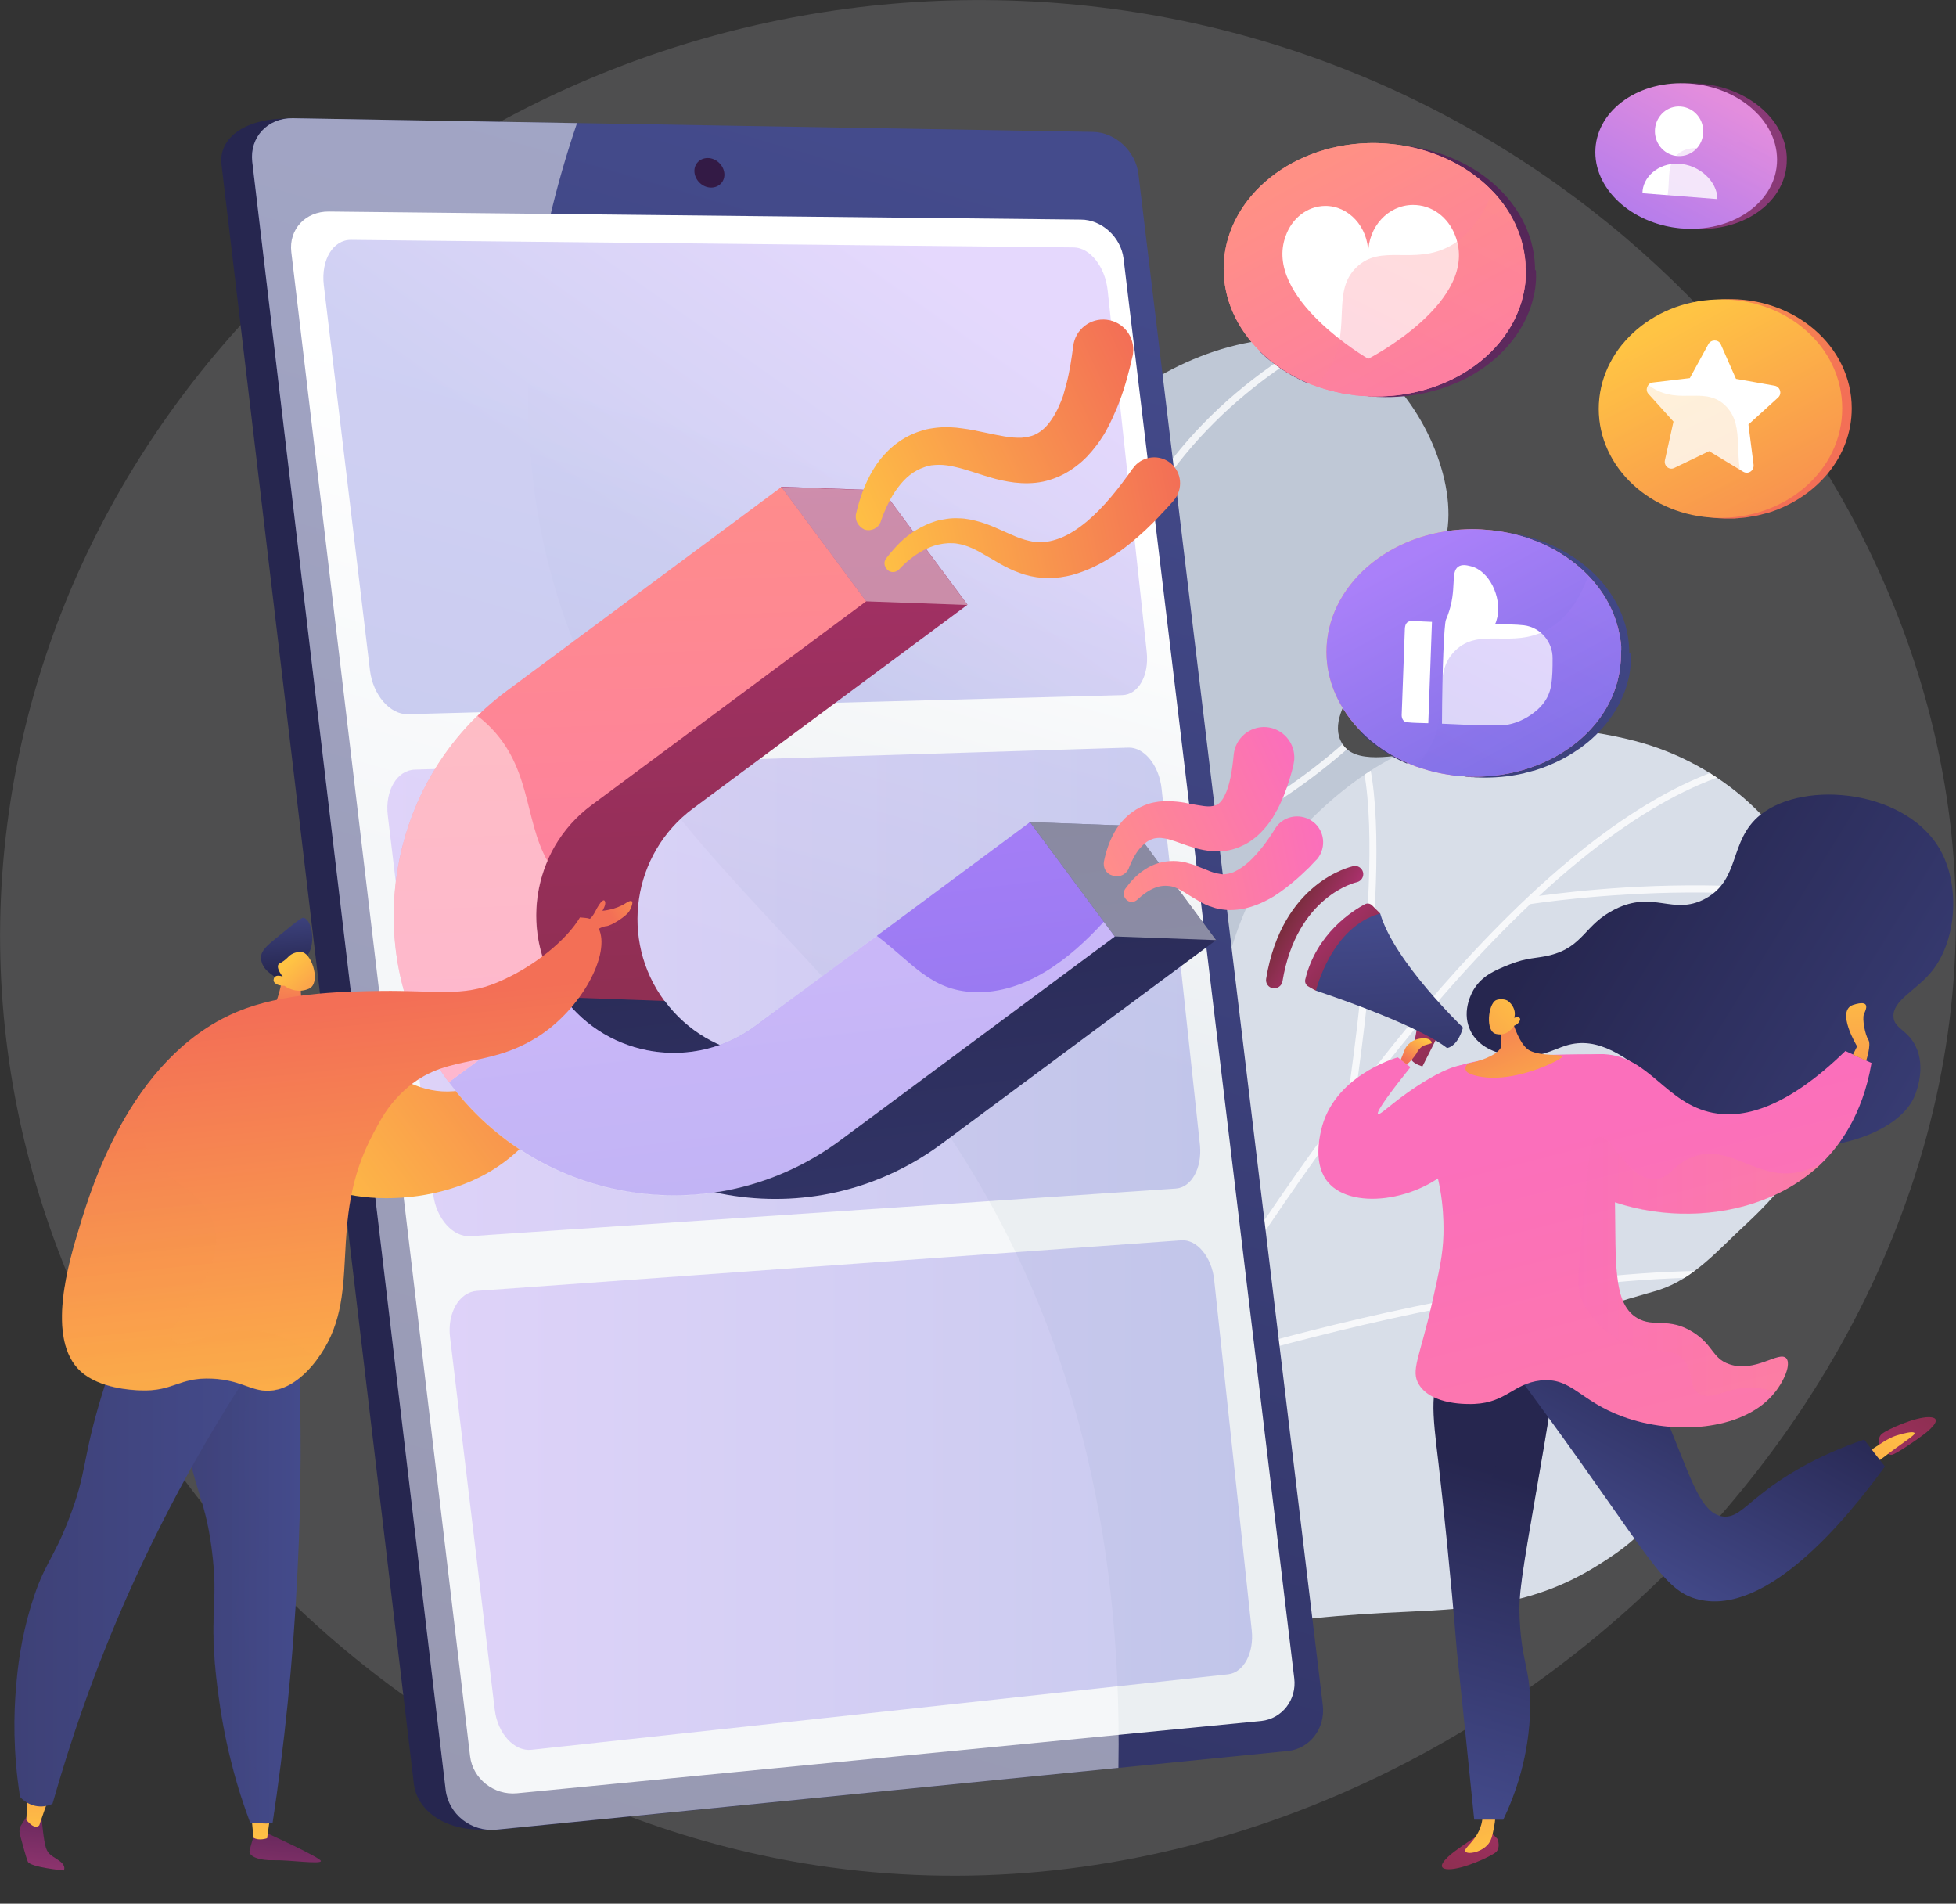
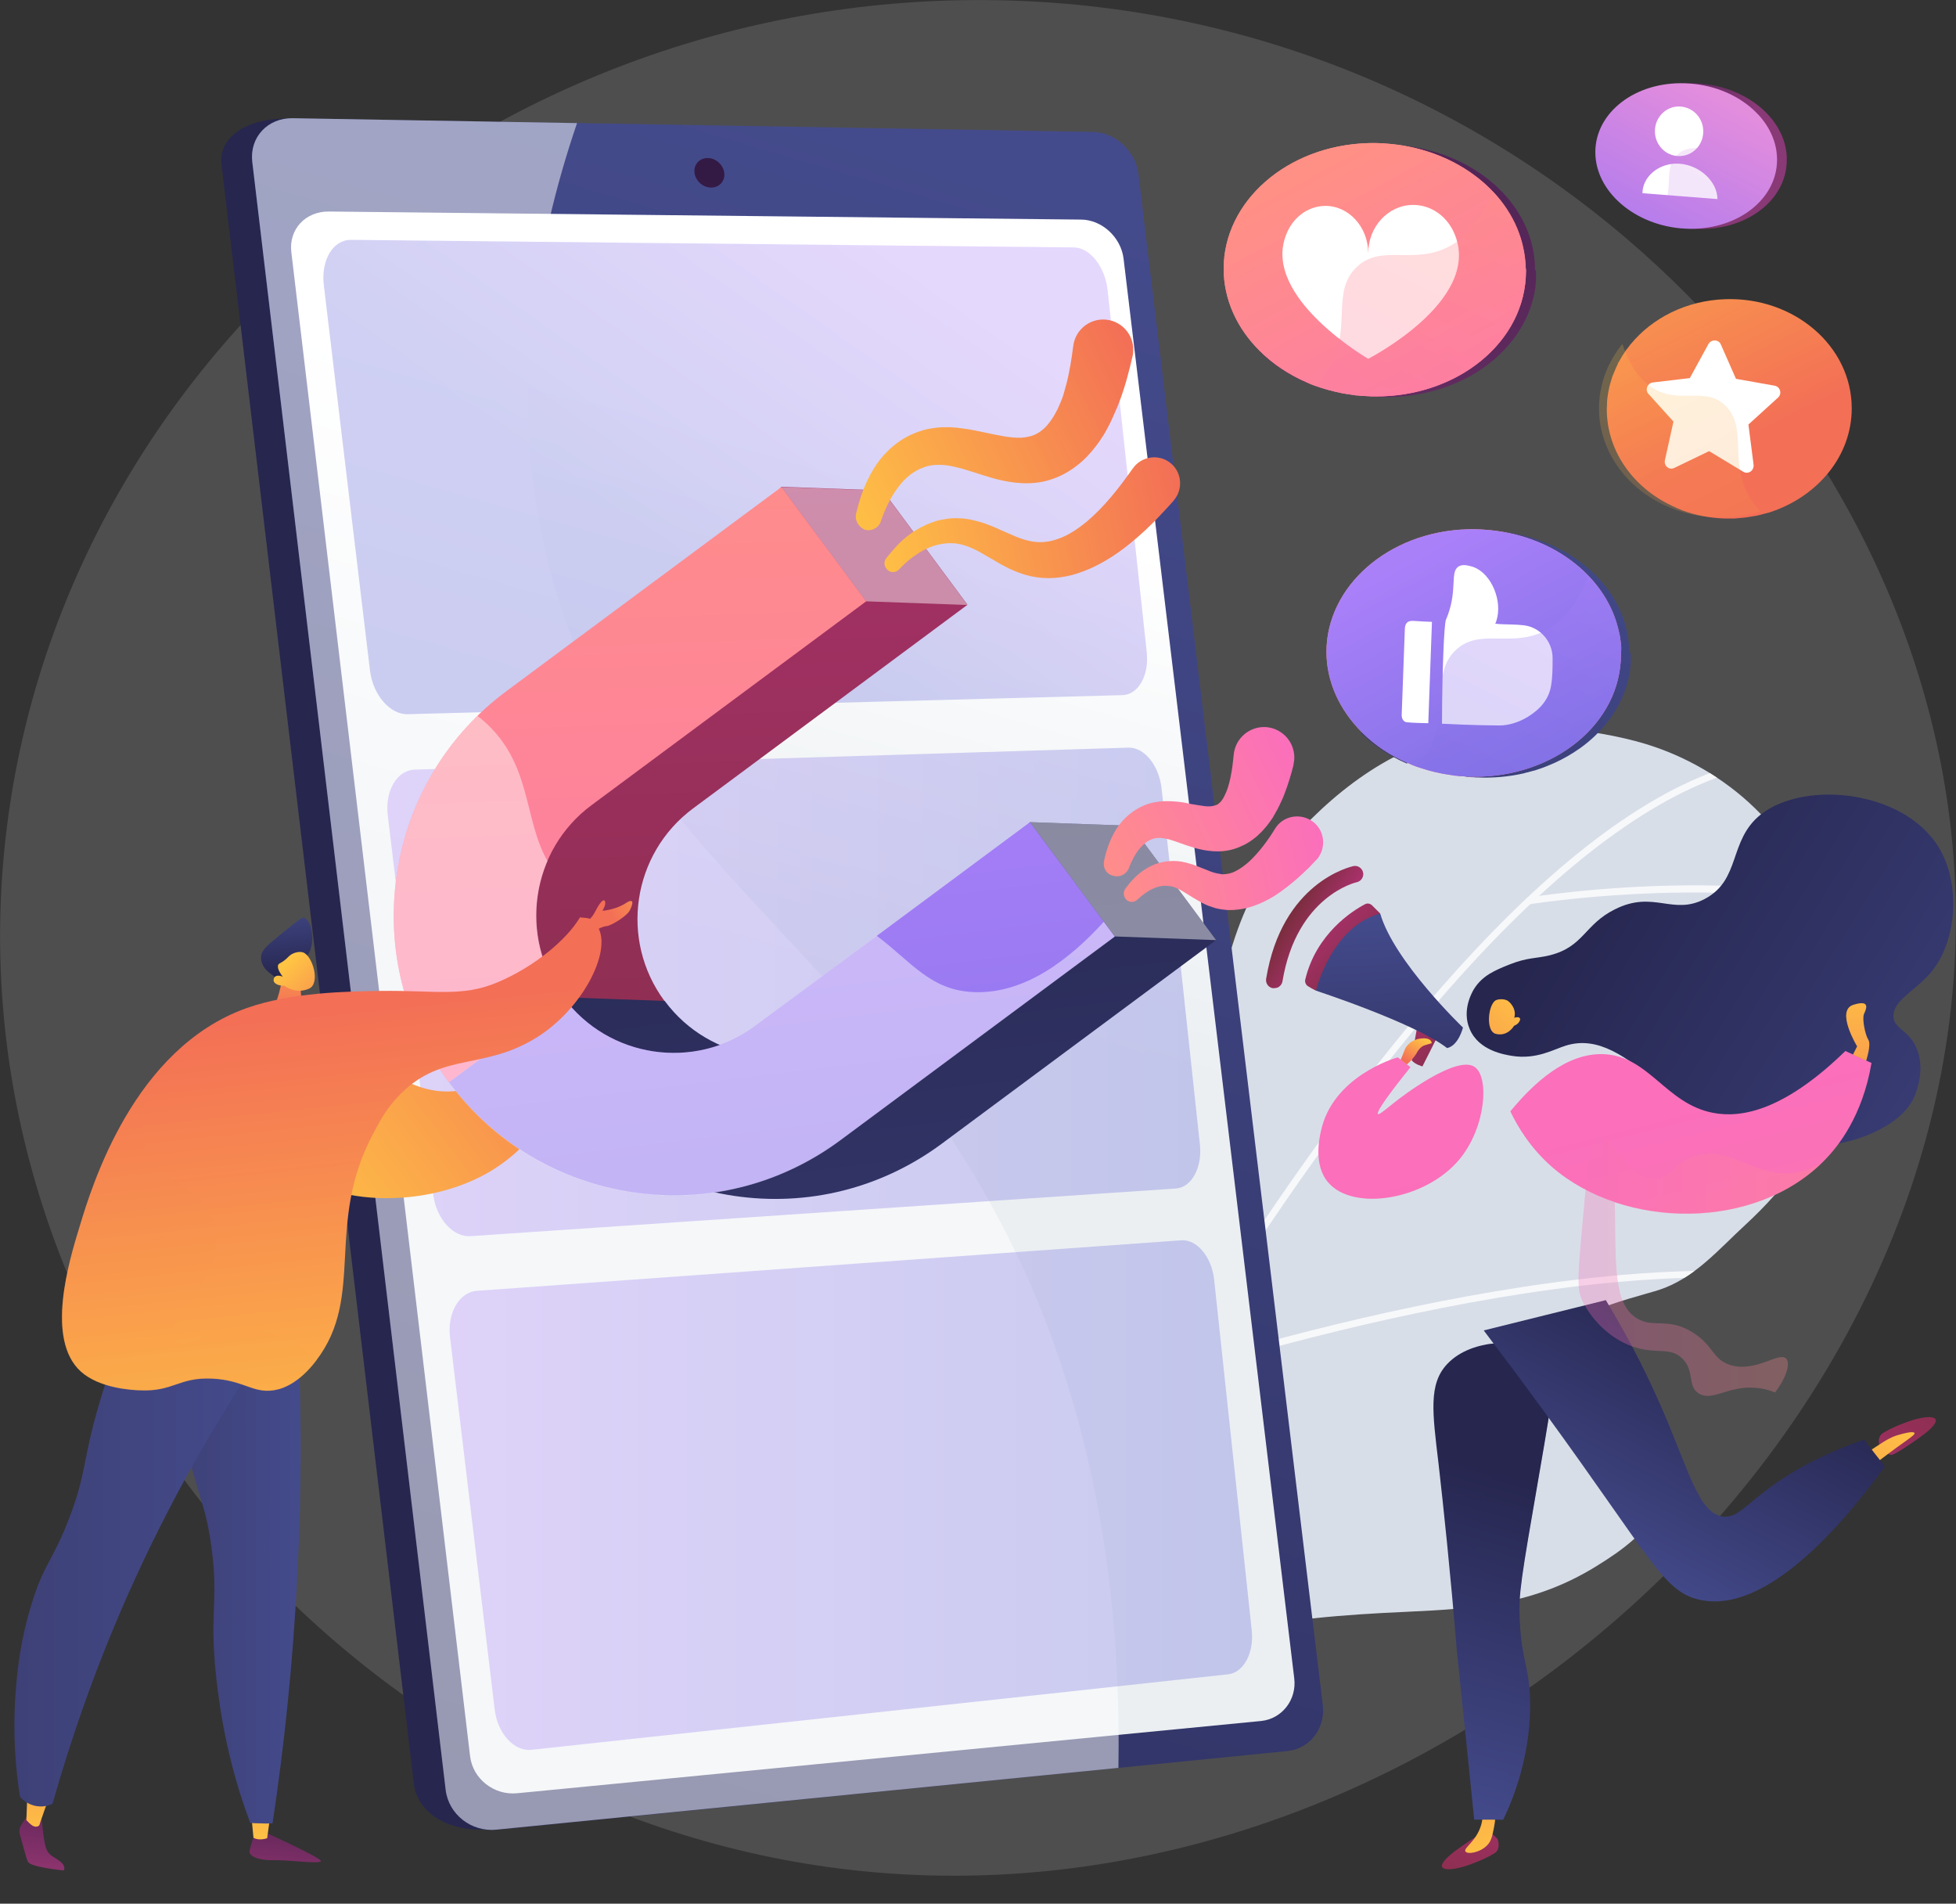
<svg xmlns="http://www.w3.org/2000/svg" xmlns:xlink="http://www.w3.org/1999/xlink" version="1.1" x="0px" y="0px" viewBox="0 0 801 779.4" style="enable-background:new 0 0 801 779.4;" xml:space="preserve">
  <rect x="0" y="0" width="801" height="779.4" fill="#333333" stroke="none" />
  <style type="text/css"> .st0{display:none;} .st1{opacity:0.14;fill:#F4F7FA;} .st2{opacity:0.8;clip-path:url(#SVGID_2_);} .st3{fill:#FFFFFF;} .st4{opacity:0.8;clip-path:url(#SVGID_4_);} .st5{fill:url(#SVGID_5_);} .st6{fill:url(#SVGID_6_);} .st7{fill:url(#SVGID_7_);} .st8{fill:url(#SVGID_8_);} .st9{opacity:0.5;} .st10{opacity:0.3;fill:url(#SVGID_9_);} .st11{opacity:0.3;fill:url(#SVGID_10_);} .st12{opacity:0.3;fill:url(#SVGID_11_);} .st13{fill:url(#SVGID_12_);} .st14{fill:url(#SVGID_13_);} .st15{fill:url(#SVGID_14_);} .st16{fill:url(#SVGID_15_);} .st17{fill:url(#SVGID_16_);} .st18{fill:url(#SVGID_17_);} .st19{opacity:0.45;fill:#FFFFFF;} .st20{fill:url(#SVGID_18_);} .st21{fill:url(#SVGID_19_);} .st22{fill:url(#SVGID_20_);} .st23{fill:url(#SVGID_21_);} .st24{fill:url(#SVGID_22_);} .st25{fill:url(#SVGID_23_);} .st26{fill:url(#SVGID_24_);} .st27{fill:url(#SVGID_25_);} .st28{fill:url(#SVGID_26_);} .st29{fill:url(#SVGID_27_);} .st30{opacity:0.3;fill:url(#SVGID_28_);} .st31{fill:url(#SVGID_29_);} .st32{fill:url(#SVGID_30_);} .st33{fill:url(#SVGID_31_);} .st34{fill:url(#SVGID_32_);} .st35{fill:url(#SVGID_33_);} .st36{opacity:0.3;fill:url(#SVGID_34_);} .st37{fill:url(#SVGID_35_);} .st38{fill:url(#SVGID_36_);} .st39{fill:url(#SVGID_37_);} .st40{fill:url(#SVGID_38_);} .st41{fill:url(#SVGID_39_);} .st42{fill:url(#SVGID_40_);} .st43{opacity:0.4;fill:url(#SVGID_41_);} .st44{fill:url(#SVGID_42_);} .st45{fill:url(#SVGID_43_);} .st46{fill:url(#SVGID_44_);} .st47{fill:url(#SVGID_45_);} .st48{fill:url(#SVGID_46_);} .st49{fill:url(#SVGID_47_);} .st50{fill:url(#SVGID_48_);} .st51{opacity:0.3;fill:url(#SVGID_49_);} .st52{fill:url(#SVGID_50_);} .st53{fill:url(#SVGID_51_);} .st54{fill:url(#SVGID_52_);} .st55{fill:url(#SVGID_53_);} .st56{fill:url(#SVGID_54_);} .st57{fill:url(#SVGID_55_);} .st58{fill:url(#SVGID_56_);} .st59{fill:url(#SVGID_57_);} .st60{opacity:0.3;} .st61{fill:url(#SVGID_58_);} .st62{fill:url(#SVGID_59_);} .st63{fill:url(#SVGID_60_);} .st64{opacity:0.2;} .st65{fill:url(#SVGID_61_);} .st66{fill:url(#SVGID_62_);} .st67{fill:url(#SVGID_63_);} .st68{fill:url(#SVGID_64_);} .st69{fill:url(#SVGID_65_);} .st70{fill:url(#SVGID_66_);} .st71{fill:url(#SVGID_67_);} .st72{fill:url(#SVGID_68_);} </style>
  <g id="Background" class="st0"> </g>
  <g id="Illustration">
    <g>
      <path class="st1" d="M413,0.2c-205-6-382.7,140.8-409.5,333.3C-25.9,544,135.6,733.4,334.3,763.7 c247.1,37.7,486.9-180.6,465.3-417.4C783.4,167.9,621.4,6.2,413,0.2z" />
      <g>
        <g>
          <g>
            <defs>
-               <path id="SVGID_1_" d="M591.8,307c-3.1,0.3-6,0.6-8.7,0.8c-8.3,0.8-26.5,5.8-32.8-2.4c-10.4-13.6,15.9-36.8,22.6-47.2 c8.2-12.9,18.3-27.2,20-42.8c2.5-23.8-13.8-55.9-33.9-68.3c-27.7-17.1-66.4-5.5-91.3,11.3c-36.1,24.3-61.4,64.5-71.7,106.4 c-11.1,45.2,4.2,92-0.2,137.8c-6.9,72-108.9-19.7-89,169.6c4.4,41.8,11.6,87.5,35.1,123.3c9.7,14.9,29.2,35.5,48.6,34.3 c27.5-1.7,26.3-40.6,34.8-58.6c10-21,27.4-37.6,46.7-50c24.6-15.8,53.1-29.9,62.9-59.7c6.4-19.4-3.2-39.3-15.4-54.4 c-6.7-8.3-21.1-17.8-19-30c1.8-10.1,16-17.6,23.5-22.9c22.9-16.4,45.1-34.2,65.4-53.7c18.2-17.5,49.1-44.1,46.6-72.5 C634.1,305.2,610.4,305.3,591.8,307z" />
-             </defs>
+               </defs>
            <use xlink:href="#SVGID_1_" style="overflow:visible;fill:#BFC8D6;" />
            <clipPath id="SVGID_2_">
              <use xlink:href="#SVGID_1_" style="overflow:visible;" />
            </clipPath>
            <g class="st2">
              <g>
                <path class="st3" d="M445.1,779.4c-0.3,0-0.6-0.1-0.8-0.3c-47-33.5-69.1-84.8-67.6-156.6c1.3-62.6,19.7-130.5,37.4-196.2 c14-51.7,27.2-100.6,29.6-139.9c1.9-31.4,10.9-60,26.7-84.8c12.6-19.8,29.6-37.4,50.4-52c35.5-25,70.4-33.3,70.8-33.4 c0.8-0.2,1.5,0.3,1.7,1c0.2,0.8-0.3,1.5-1,1.7c-0.3,0.1-34.8,8.3-69.9,33c-32.2,22.8-71.6,64.6-75.9,134.7 c-2.4,39.5-15.7,88.5-29.7,140.4c-34.9,129.3-74.5,275.8,29.1,349.8c0.6,0.4,0.8,1.3,0.3,1.9 C446,779.2,445.6,779.4,445.1,779.4z" />
              </g>
              <g>
-                 <path class="st3" d="M446.3,275.8c-0.1,0-0.3,0-0.4-0.1c-0.4-0.1-9.3-3.1-19.1-14.7c-8.9-10.6-20.3-30.8-23.7-66.7 c-0.1-0.8,0.5-1.4,1.3-1.5c0.8-0.1,1.4,0.5,1.5,1.3c3.3,35.1,14.3,54.7,22.9,65c9.3,11.1,17.9,14,18,14.1 c0.7,0.2,1.1,1,0.9,1.8C447.4,275.5,446.8,275.8,446.3,275.8z" />
+                 <path class="st3" d="M446.3,275.8c-0.1,0-0.3,0-0.4-0.1c-0.4-0.1-9.3-3.1-19.1-14.7c-8.9-10.6-20.3-30.8-23.7-66.7 c-0.1-0.8,0.5-1.4,1.3-1.5c0.8-0.1,1.4,0.5,1.5,1.3c3.3,35.1,14.3,54.7,22.9,65c0.7,0.2,1.1,1,0.9,1.8C447.4,275.5,446.8,275.8,446.3,275.8z" />
              </g>
              <g>
                <path class="st3" d="M432.3,363.6c-0.7,0-1.3-0.5-1.4-1.3c-0.1-0.8,0.5-1.5,1.2-1.5c0.2,0,24.2-2.6,55.6-16.5 c28.9-12.8,70.3-38,103.1-85.8c0.4-0.6,1.3-0.8,1.9-0.4c0.6,0.4,0.8,1.3,0.4,1.9c-33.2,48.4-75,73.9-104.4,86.8 c-31.8,14-56.1,16.6-56.3,16.6C432.4,363.6,432.3,363.6,432.3,363.6z" />
              </g>
              <g>
                <path class="st3" d="M381.9,577.7c-0.2,0-0.3,0-0.5-0.1c-1-0.3-24-8.7-43.1-32c-11.2-13.7-18.6-29.7-22-47.6 c-4.3-22.3-2.3-47.6,5.8-75.2c0.2-0.7,1-1.2,1.7-0.9c0.7,0.2,1.2,1,0.9,1.7c-18.1,61.4-1.5,99.2,15.6,120.2 c18.5,22.8,41.7,31.1,41.9,31.2c0.7,0.3,1.1,1.1,0.9,1.8C383,577.3,382.5,577.7,381.9,577.7z" />
              </g>
              <g>
                <path class="st3" d="M390,530.6c-0.7,0-1.3-0.5-1.4-1.2c-0.1-0.8,0.4-1.5,1.2-1.6c1.1-0.1,112-15.2,139.1-57.1 c0.4-0.6,1.3-0.8,1.9-0.4c0.6,0.4,0.8,1.3,0.4,1.9c-11.7,18.1-39.1,33.5-81.3,45.6c-31.3,9-59.5,12.8-59.8,12.8 C390.1,530.6,390.1,530.6,390,530.6z" />
              </g>
            </g>
          </g>
        </g>
        <g>
          <g>
            <defs>
              <path id="SVGID_3_" d="M744.3,373.3c-9.6-34.7-40.1-61-75-70c-21.2-5.5-47.1-7.4-68.8-3.6c-30.5,5.3-55.6,25.2-75.2,48.2 c-23,27.1-25.2,60.6-33.4,93.9c-1.6,6.5-12.3,42.5-20.3,21.4c-11.2-29.4-36.3-24.2-36.3-24.2c-19.6,4.1-34.7,18.5-41.9,36.6 c-19.4,48.4-13.4,111.3-9.3,162c1.9,23.9,4.9,47.6,8.4,71.3c0.9,5.8,5.1,10.7,10.8,12.3c5.7,1.6,11.8-0.2,15.6-4.7 c4-4.7,8.2-9,12.1-12.7c37.3-36.3,95.7-41.7,145-43.9c28.8-1.3,52.5-3.1,77.6-18.6c10.4-6.4,21.7-14.3,26.6-26 c4.4-10.6,5.2-28.8-1.4-38.7c-8.2-12.3-26.4-11.5-37.2-20.6c-17.5-14.6,28.3-24.8,37.5-27.8c14.7-4.7,24.5-16.5,35.5-26.6 c8.4-7.8,16.3-16.2,22.4-26C755.7,445.9,753.4,406,744.3,373.3z" />
            </defs>
            <use xlink:href="#SVGID_3_" style="overflow:visible;fill:#D8DEE8;" />
            <clipPath id="SVGID_4_">
              <use xlink:href="#SVGID_3_" style="overflow:visible;" />
            </clipPath>
            <g class="st4">
              <g>
                <path class="st3" d="M386.8,733.6c-0.2,0-0.4,0-0.6-0.1c-0.7-0.3-1-1.2-0.7-1.9c0.5-1,46.7-98.6,110.4-198.7 c37.5-58.8,73.6-106.9,107.4-143.1c42.3-45.3,81.1-71.8,115.3-78.7c0.8-0.2,1.5,0.3,1.6,1.1c0.2,0.8-0.3,1.5-1.1,1.6 c-33.6,6.8-71.9,33.1-113.8,77.9c-33.6,36-69.7,84-107,142.6C434.6,634.4,388.5,731.8,388,732.8 C387.8,733.3,387.3,733.6,386.8,733.6z" />
              </g>
              <g>
-                 <path class="st3" d="M552.8,454.2c-0.1,0-0.1,0-0.2,0c-0.8-0.1-1.3-0.8-1.2-1.6c0.2-1.3,20.8-131.9,0.4-154 c-0.5-0.6-0.5-1.4,0.1-2c0.6-0.5,1.4-0.5,2,0.1c21.3,23,1.2,150.9,0.4,156.3C554.1,453.7,553.5,454.2,552.8,454.2z" />
-               </g>
+                 </g>
              <g>
                <path class="st3" d="M797,386.6c-0.3,0-0.5-0.1-0.7-0.2c-54.8-34.2-168.7-16.4-169.9-16.2c-0.8,0.1-1.5-0.4-1.6-1.2 c-0.1-0.8,0.4-1.5,1.2-1.6c0.3,0,29.3-4.7,64.7-4.9c32.8-0.3,78,3.3,107.1,21.5c0.7,0.4,0.9,1.3,0.4,1.9 C797.9,386.4,797.4,386.6,797,386.6z" />
              </g>
              <g>
                <path class="st3" d="M432.7,644.4c-0.1,0-0.2,0-0.3,0c-0.8-0.2-1.2-0.9-1-1.7c14.9-64.6-41.1-158.8-41.7-159.7 c-0.4-0.7-0.2-1.5,0.5-1.9c0.7-0.4,1.5-0.2,1.9,0.5c0.1,0.2,14.5,24.2,26.7,55.9c11.4,29.3,23.2,71.5,15.3,105.9 C433.9,644,433.4,644.4,432.7,644.4z" />
              </g>
              <g>
                <path class="st3" d="M479.1,564.1c-0.6,0-1.1-0.4-1.3-1c-0.2-0.7,0.2-1.5,0.9-1.8c0.5-0.2,50.8-16.7,111.7-28.6 c56.3-11,133.5-20.4,181.4-2c0.7,0.3,1.1,1.1,0.8,1.8c-0.3,0.7-1.1,1.1-1.8,0.8c-47.3-18.2-123.9-8.9-179.8,2.1 C530.1,547.4,480,563.8,479.5,564C479.4,564,479.2,564.1,479.1,564.1z" />
              </g>
            </g>
          </g>
        </g>
      </g>
      <g>
        <g>
          <linearGradient id="SVGID_5_" gradientUnits="userSpaceOnUse" x1="305.065" y1="382.688" x2="181.881" y2="396.126">
            <stop offset="0" style="stop-color:#444B8C" />
            <stop offset="0.996" style="stop-color:#26264F" />
          </linearGradient>
          <path class="st5" d="M452.2,72.3l75,623.8c1.1,9.4-5.3,17.7-14.4,18.6L200.3,749c-19.1,1.2-29.6-8.6-30.8-18.5L90.7,67.3 c-1.2-9.9,8.2-18.8,27.4-18.8l315.4,6.6C442.7,55.3,451,63,452.2,72.3z" />
          <linearGradient id="SVGID_6_" gradientUnits="userSpaceOnUse" x1="413.601" y1="72.179" x2="109.004" y2="1109.156">
            <stop offset="0" style="stop-color:#444B8C" />
            <stop offset="0.996" style="stop-color:#26264F" />
          </linearGradient>
          <path class="st6" d="M466.2,71.3l75.5,626.9c1.1,9.4-5.3,17.8-14.4,18.7l-324.1,32.3c-10.2,1-19.5-6.3-20.7-16.3L103.3,66.2 c-1.2-9.9,6.3-17.9,16.6-17.8L447.5,54C456.7,54.1,465.1,61.9,466.2,71.3z" />
          <linearGradient id="SVGID_7_" gradientUnits="userSpaceOnUse" x1="270.083" y1="587.329" x2="380.528" y2="198.677">
            <stop offset="0.494" style="stop-color:#EBEFF2" />
            <stop offset="1" style="stop-color:#FFFFFF" />
          </linearGradient>
          <path class="st7" d="M460.1,105.8L530,687.1c1.1,8.8-5,16.6-13.5,17.5l-304.8,29.6c-9.4,0.9-18.1-5.9-19.2-15.2l-73.2-615.8 c-1.1-9.3,5.8-16.7,15.4-16.6l307.9,3.3C451.2,89.9,459,97.1,460.1,105.8z" />
          <linearGradient id="SVGID_8_" gradientUnits="userSpaceOnUse" x1="299.461" y1="46.637" x2="-58.523" y2="1016.177">
            <stop offset="0" style="stop-color:#311944" />
            <stop offset="1" style="stop-color:#893976" />
          </linearGradient>
          <path class="st8" d="M296.6,70.8c0.4,3.3-2,6-5.4,6c-3.4,0-6.4-2.8-6.8-6.1c-0.4-3.3,2-6,5.4-6 C293.2,64.7,296.2,67.5,296.6,70.8z" />
          <g class="st9">
            <path class="st3" d="M407.4,496C345,380.7,251.8,346.1,223.7,227.2c-15.2-64.3-4.8-125.8,12.6-176.8l-116.4-2 c-10.3-0.2-17.7,7.8-16.6,17.8l79.2,666.6c1.2,10,10.5,17.3,20.7,16.3L458,723.8C459.8,620.4,435.2,547.4,407.4,496z" />
          </g>
        </g>
      </g>
      <g>
        <linearGradient id="SVGID_9_" gradientUnits="userSpaceOnUse" x1="368.008" y1="96.335" x2="275.423" y2="228.152">
          <stop offset="0" style="stop-color:#AA80F9" />
          <stop offset="0.996" style="stop-color:#6165D7" />
        </linearGradient>
        <path class="st10" d="M459.6,284.6l-292.6,7.8c-7.3,0.2-14.3-7.9-15.5-18l-18.9-157.7c-1.2-10.3,3.8-18.6,11.2-18.5l296,3.1 c6.6,0.1,12.8,8,13.8,17.6L469.6,267C470.6,276.6,466.2,284.4,459.6,284.6z" />
        <linearGradient id="SVGID_10_" gradientUnits="userSpaceOnUse" x1="184.173" y1="612.064" x2="512.793" y2="612.064">
          <stop offset="0" style="stop-color:#AA80F9" />
          <stop offset="0.996" style="stop-color:#6165D7" />
        </linearGradient>
        <path class="st11" d="M502.9,685.5l-285.2,30.9c-7.1,0.8-13.9-6.6-15.1-16.4l-18.3-152.5c-1.2-9.9,3.7-18.4,10.9-19l288.5-20.7 c6.4-0.5,12.5,6.8,13.5,16.1l15.4,143.6C513.6,676.7,509.3,684.8,502.9,685.5z" />
        <g>
          <linearGradient id="SVGID_11_" gradientUnits="userSpaceOnUse" x1="158.534" y1="406.108" x2="491.428" y2="406.108">
            <stop offset="0" style="stop-color:#AA80F9" />
            <stop offset="0.996" style="stop-color:#6165D7" />
          </linearGradient>
          <path class="st12" d="M481.5,486.6l-288.8,19.5c-7.2,0.5-14.1-7.2-15.3-17.2l-18.6-155.1c-1.2-10.1,3.8-18.5,11.1-18.7l292.2-9 c6.5-0.2,12.6,7.3,13.6,16.9l15.7,145.9C492.3,478.2,487.9,486.2,481.5,486.6z" />
        </g>
      </g>
      <g>
        <g>
          <linearGradient id="SVGID_12_" gradientUnits="userSpaceOnUse" x1="221.486" y1="427.082" x2="229.551" y2="427.082">
            <stop offset="0" style="stop-color:#FFC444" />
            <stop offset="0.996" style="stop-color:#F36F56" />
          </linearGradient>
          <polygon class="st13" points="225.7,436.6 221.5,428.6 221.5,417.6 229.6,436.6 " />
          <linearGradient id="SVGID_13_" gradientUnits="userSpaceOnUse" x1="111.904" y1="493.815" x2="251.137" y2="389.39">
            <stop offset="0" style="stop-color:#FFC444" />
            <stop offset="0.996" style="stop-color:#F36F56" />
          </linearGradient>
          <path class="st14" d="M130.2,428.1c17.8-6.4,31,22.4,58,18.4c17.9-2.7,30.5-18.2,39.3-12.4c2.9,1.9,4,5.2,4.6,7.5 c-3.4,8.4-12.6,27.6-33.1,39c-30.1,16.7-75.7,11.8-85.1-10.2C107.7,456.2,116.4,433.1,130.2,428.1z" />
        </g>
        <g>
          <g>
            <g>
              <linearGradient id="SVGID_14_" gradientUnits="userSpaceOnUse" x1="147.077" y1="356.07" x2="-126.449" y2="755.536" gradientTransform="matrix(0.803 -0.596 0.596 0.803 -37.277 -55.977)">
                <stop offset="0" style="stop-color:#AB316D" />
                <stop offset="1" style="stop-color:#792D3D" />
              </linearGradient>
              <path class="st15" d="M283.8,331l112.4-83.4l-34.7-46.8l-41.5-1.5l-70.9,84.9c-24.6,18.2-40.6,44.9-45.1,75.2 c-4.5,30.3,3.1,60.5,21.3,85.1l46.8-34.7C253.6,384.8,258.9,349.5,283.8,331z" />
              <linearGradient id="SVGID_15_" gradientUnits="userSpaceOnUse" x1="93.84" y1="520.864" x2="-152.607" y2="954.692" gradientTransform="matrix(0.803 -0.596 0.596 0.803 -37.277 -55.977)">
                <stop offset="3.597000e-03" style="stop-color:#26264F" />
                <stop offset="1" style="stop-color:#444B8C" />
              </linearGradient>
              <path class="st16" d="M300.5,489.6c30.3,4.5,60.5-3.1,85.1-21.3L498,384.9l-34.7-46.8l-41.5-1.5l-70.9,84.9 c-24.9,18.5-60.2,13.3-78.7-11.7l-41.5-1.5l-5.3,36.2C243.6,469.1,270.3,485.1,300.5,489.6z" />
            </g>
            <g>
              <linearGradient id="SVGID_16_" gradientUnits="userSpaceOnUse" x1="57.293" y1="502.159" x2="-177.808" y2="916.015" gradientTransform="matrix(0.803 -0.596 0.596 0.803 -37.277 -55.977)">
                <stop offset="0" style="stop-color:#AA80F9" />
                <stop offset="0.996" style="stop-color:#6165D7" />
              </linearGradient>
              <path class="st17" d="M259,488.1c30.3,4.5,60.5-3.1,85.1-21.3l112.4-83.4l-34.7-46.8L309.4,420 c-24.9,18.5-60.2,13.3-78.7-11.7L183.8,443C202.1,467.6,228.8,483.6,259,488.1z" />
              <linearGradient id="SVGID_17_" gradientUnits="userSpaceOnUse" x1="112.49" y1="333.275" x2="-157.58" y2="727.693" gradientTransform="matrix(0.803 -0.596 0.596 0.803 -37.277 -55.977)">
                <stop offset="0" style="stop-color:#FF9085" />
                <stop offset="1" style="stop-color:#FB6FBB" />
              </linearGradient>
              <path class="st18" d="M242.3,329.6l112.4-83.4L320,199.4l-112.4,83.4C183,301,167,327.7,162.5,358 c-4.5,30.3,3.1,60.5,21.3,85.1l46.8-34.7C212.1,383.4,217.4,348,242.3,329.6z" />
            </g>
            <path class="st19" d="M320,199.4c1.7,2.3,34.7,46.8,34.7,46.8l41.5,1.5l-34.7-46.8L320,199.4z" />
            <polygon class="st19" points="421.8,336.6 456.5,383.4 498,384.9 463.3,338.1 " />
            <g>
              <path class="st19" d="M399,406.2c-18-0.7-25.4-12.1-40-23.1L309.4,420c-24.9,18.5-60.2,13.3-78.7-11.7 c-12.4-16.7-14.1-38-6.5-55.8c-9.9-17.3-6.3-39.9-26.1-57.3c-0.8-0.7-1.7-1.4-2.6-2.1c-17.8,17.4-29.3,39.9-33,64.9 c-4.5,30.3,3.1,60.5,21.3,85.1c18.2,24.6,44.9,40.6,75.2,45.1c30.3,4.5,60.5-3.1,85.1-21.3l112.4-83.4l-4.5-6.1 C438,392.8,419.8,406.9,399,406.2z" />
            </g>
          </g>
          <linearGradient id="SVGID_18_" gradientUnits="userSpaceOnUse" x1="-338.512" y1="138.312" x2="-202.057" y2="104.071" gradientTransform="matrix(0.98 -0.201 0.201 0.98 645.264 7.196)">
            <stop offset="0" style="stop-color:#FFC444" />
            <stop offset="0.996" style="stop-color:#F36F56" />
          </linearGradient>
          <path class="st20" d="M350.6,210.2c1.4-6,3.5-12.1,6.9-17.8c1.7-2.9,3.8-5.6,6.4-8.1c2.6-2.5,5.6-4.6,8.9-6.2 c0.8-0.4,1.7-0.7,2.6-1.1c0.9-0.3,1.8-0.6,2.7-0.9c1.8-0.5,3.7-0.8,5.5-1c3.7-0.4,7.2-0.2,10.5,0.3c3.3,0.4,6.4,1.1,9.3,1.7 c2.9,0.6,5.6,1.2,8.1,1.6c2.5,0.4,4.8,0.6,6.9,0.5c2-0.2,3.7-0.5,5.3-1.2c1.6-0.7,2.9-1.7,4.2-2.9c1.3-1.3,2.5-2.9,3.6-4.7 c0.6-0.9,1-1.9,1.6-2.9c0.2-0.5,0.5-1.1,0.7-1.6c0.2-0.5,0.5-1.1,0.7-1.6c0.4-1.1,0.9-2.2,1.2-3.5l0.5-1.8 c0.2-0.6,0.3-1.2,0.5-1.8c1.3-4.9,2.1-10.2,2.8-15.5l0,0c0.8-6.8,7-11.6,13.7-10.8c6.8,0.8,11.6,7,10.8,13.7 c0,0.4-0.1,0.8-0.2,1.2c-1.4,6.1-3,12.3-5.3,18.4c-0.3,0.8-0.6,1.5-0.9,2.3l-1,2.3c-0.6,1.5-1.4,3.1-2.1,4.6 c-0.4,0.8-0.8,1.5-1.2,2.3c-0.4,0.8-0.8,1.5-1.3,2.3c-1,1.5-1.9,3-3.1,4.5c-2.2,2.9-4.8,5.8-8,8.2c-3.2,2.5-6.9,4.5-10.8,5.7 c-3.9,1.3-8.1,1.6-11.9,1.4c-3.8-0.2-7.2-0.9-10.4-1.7c-6.3-1.7-11.6-3.8-16.5-4.9c-2.4-0.6-4.7-0.9-6.8-0.9 c-1.1,0-2.1,0.1-3.1,0.2c-1,0.2-2,0.4-3,0.8c-2,0.7-3.9,1.7-5.7,3.1c-1.8,1.4-3.4,3.1-4.9,5.1c-3,3.9-5.3,8.8-7.1,13.9l0,0.1 c-1,2.8-4,4.2-6.7,3.3C351.4,215.6,349.9,212.8,350.6,210.2z" />
          <linearGradient id="SVGID_19_" gradientUnits="userSpaceOnUse" x1="-329.645" y1="161.753" x2="-197.276" y2="161.753" gradientTransform="matrix(0.98 -0.201 0.201 0.98 645.264 7.196)">
            <stop offset="0" style="stop-color:#FFC444" />
            <stop offset="0.996" style="stop-color:#F36F56" />
          </linearGradient>
          <path class="st21" d="M362.9,228.6c1.7-2.2,3.5-4.3,5.5-6.3c2-2,4.3-3.8,6.8-5.3c2.5-1.5,5.3-2.8,8.2-3.7 c0.7-0.2,1.5-0.4,2.2-0.5c0.8-0.1,1.5-0.3,2.3-0.4c1.5-0.2,3.1-0.3,4.7-0.2c1.6,0,3.1,0.2,4.7,0.5c1.5,0.3,3,0.7,4.4,1.1 c2.9,0.9,5.5,2,7.9,3.1c2.5,1.1,4.7,2.1,6.9,3c1.1,0.4,2.2,0.8,3.2,1.1c1,0.3,2.1,0.5,3,0.7c2,0.3,3.9,0.4,5.8,0.1 c1.9-0.2,3.8-0.8,5.7-1.5c3.8-1.5,7.4-3.9,10.9-6.8c7-5.9,13.1-13.6,18.7-21.6l0.1-0.1c3.3-4.8,10-6,14.8-2.7s6,10,2.7,14.8 c-0.2,0.4-0.6,0.7-0.8,1.1l-2.8,3.1l-1.4,1.5c-0.5,0.5-1,1-1.4,1.5l-2.9,3l-3,2.9c-4.1,3.8-8.5,7.5-13.4,10.7 c-4.9,3.2-10.4,6-16.6,7.7c-3.1,0.8-6.4,1.3-9.7,1.3c-3.3,0-6.6-0.5-9.7-1.4c-1.5-0.5-3-1-4.4-1.6c-1.4-0.6-2.7-1.2-4-1.9 c-2.5-1.3-4.8-2.8-7-4c-4.3-2.6-8.2-4.6-12.3-5.2c-1-0.2-2.1-0.2-3.1-0.2c-0.5,0-1.1,0-1.6,0.1c-0.5,0-1.1,0.1-1.6,0.2 c-2.1,0.3-4.2,1-6.3,2c-2.1,0.9-4,2.2-5.9,3.6c-1.9,1.4-3.7,3.1-5.4,4.9l0,0c-1.3,1.3-3.4,1.4-4.7,0.1 C362,231.9,361.8,230,362.9,228.6z" />
          <linearGradient id="SVGID_20_" gradientUnits="userSpaceOnUse" x1="-267.166" y1="300.034" x2="-172.475" y2="276.273" gradientTransform="matrix(0.98 -0.201 0.201 0.98 645.264 7.196)">
            <stop offset="0" style="stop-color:#FF9085" />
            <stop offset="1" style="stop-color:#FB6FBB" />
          </linearGradient>
          <path class="st22" d="M452.1,352.6c0.8-3.9,2.1-8,4.3-11.9c1.1-2,2.5-3.9,4.3-5.7c1.8-1.8,3.9-3.3,6.2-4.5 c1.2-0.6,2.4-1.1,3.7-1.5c1.3-0.4,2.6-0.6,3.9-0.8c2.6-0.3,5.1-0.2,7.3,0c2.3,0.2,4.3,0.6,6.1,1c1.9,0.3,3.5,0.6,5,0.8 c1.5,0.2,2.7,0.2,3.7,0c0.9-0.2,1.6-0.4,2.1-0.7c0.5-0.4,1-0.8,1.4-1.3c0.5-0.6,1-1.4,1.4-2.3c1-1.9,1.8-4.5,2.4-7.4 c0.6-2.9,1-6,1.3-9.2c0.6-6.8,6.5-11.9,13.4-11.4c6.8,0.6,11.9,6.5,11.4,13.4c-0.1,0.7-0.2,1.3-0.3,1.9l0,0.2 c-1,4-2.2,8-3.8,12.1c-0.2,0.5-0.4,1-0.6,1.5l-0.7,1.5c-0.4,1-1,2.1-1.5,3.1c-0.3,0.5-0.6,1-0.9,1.6c-0.3,0.5-0.6,1-0.9,1.6 c-0.7,1-1.4,2.1-2.2,3.1c-1.6,2-3.5,4.1-5.8,5.8c-2.3,1.8-5.1,3.2-8,4.1c-2.9,0.9-6,1.1-8.7,0.9c-2.7-0.2-5.1-0.7-7.2-1.3 c-4.2-1.2-7.4-2.6-10.2-3.4c-1.4-0.4-2.6-0.6-3.6-0.7c-1.1-0.1-2,0-3,0.2c-1,0.3-2,0.7-3,1.4c-1,0.7-1.9,1.6-2.8,2.6 c-1.8,2.1-3.3,5-4.5,8l0,0.1c-1.1,2.7-4.1,4.1-6.9,3C452.9,357.7,451.6,355.1,452.1,352.6z" />
          <linearGradient id="SVGID_21_" gradientUnits="userSpaceOnUse" x1="-260.889" y1="313.645" x2="-169.81" y2="313.645" gradientTransform="matrix(0.98 -0.201 0.201 0.98 645.264 7.196)">
            <stop offset="0" style="stop-color:#FF9085" />
            <stop offset="1" style="stop-color:#FB6FBB" />
          </linearGradient>
          <path class="st23" d="M460.8,363.9c2.1-2.9,4.6-5.7,8-7.9c1.7-1.1,3.5-2,5.5-2.6c2-0.6,4.2-0.9,6.3-0.9c2.2,0,4.3,0.4,6.3,1 c2,0.5,3.7,1.3,5.3,1.9l2.3,0.9c0.7,0.3,1.4,0.6,2.1,0.8c0.7,0.2,1.3,0.4,1.9,0.5c0.6,0.1,1.1,0.2,1.7,0.3c0.5,0.1,1,0,1.5,0 c0.2,0,0.5-0.1,0.7-0.1c0.2,0,0.5-0.1,0.7-0.1c0.9-0.2,1.9-0.5,2.8-1c1.9-0.9,3.9-2.4,5.8-4.1c3.8-3.6,7.4-8.3,10.5-13.4l0,0 c3.1-5,9.7-6.4,14.7-3.3c5,3.1,6.4,9.7,3.3,14.7c-0.4,0.6-0.8,1.2-1.3,1.6l-1.9,2c-0.6,0.7-1.2,1.3-1.9,1.9l-2,1.9l-2.1,1.9 c-2.8,2.4-5.8,4.8-9.1,6.9c-3.4,2.1-7.2,3.9-11.5,5c-2.2,0.5-4.5,0.8-6.8,0.8c-0.6,0-1.2,0-1.8-0.1c-0.6-0.1-1.2-0.1-1.7-0.2 c-1.1-0.2-2.3-0.4-3.3-0.8c-1.1-0.3-2.1-0.7-3-1.1c-0.9-0.4-1.9-0.9-2.7-1.4c-0.9-0.5-1.6-0.9-2.4-1.4l-2.1-1.3 c-2.7-1.7-4.7-2.9-6.9-3.4c-1.1-0.2-2.2-0.3-3.4-0.2c-1.2,0.1-2.4,0.4-3.6,0.9c-2.4,1-4.8,2.7-6.9,4.7l0,0 c-1.3,1.3-3.5,1.3-4.7-0.1C460,367,459.9,365.2,460.8,363.9z" />
        </g>
        <linearGradient id="SVGID_22_" gradientUnits="userSpaceOnUse" x1="1734.71" y1="-101.356" x2="1720.022" y2="-69.087" gradientTransform="matrix(0.808 0.589 -0.589 0.808 -1181.211 -583.762)">
          <stop offset="0" style="stop-color:#FFC444" />
          <stop offset="0.996" style="stop-color:#F36F56" />
        </linearGradient>
        <path class="st24" d="M238.2,377.1c0,0,2.8,1.5,5.6-4c2.2-4.3,3.6-5.3,4-3.9c0.4,1.3-1.1,3.7-1.1,3.7s5.4-0.4,9.5-3.1 c4.1-2.7,2.7,1.1,1.6,3.1c-1.1,2.1-7.5,6.2-9.6,6.3c-2.1,0.1-7.4,3.5-7.4,3.5L238.2,377.1z" />
        <linearGradient id="SVGID_23_" gradientUnits="userSpaceOnUse" x1="-1568.193" y1="717.535" x2="-1562.945" y2="784.33" gradientTransform="matrix(-1 0 0 1 -1448.075 0)">
          <stop offset="0" style="stop-color:#311944" />
          <stop offset="1" style="stop-color:#A03976" />
        </linearGradient>
        <path class="st25" d="M109.9,750.8c0,0,21.1,9.6,21.5,11.1c0.3,1.5-13.6-0.5-19.3-0.3c-5.7,0.2-10.4-1.5-9.9-3.9 c0.5-2.4,2.5-8.5,2.5-8.5L109.9,750.8z" />
        <linearGradient id="SVGID_24_" gradientUnits="userSpaceOnUse" x1="-1554.644" y1="754.722" x2="-1555.599" y2="685.542" gradientTransform="matrix(-1 0 0 1 -1448.075 0)">
          <stop offset="0" style="stop-color:#FFC444" />
          <stop offset="0.996" style="stop-color:#F36F56" />
        </linearGradient>
        <path class="st26" d="M110.7,743.1l-1.3,9.5c0,0-3.3,1.2-5.6-0.2l-1-10.4L110.7,743.1z" />
        <linearGradient id="SVGID_25_" gradientUnits="userSpaceOnUse" x1="-1469.014" y1="709.743" x2="-1463.766" y2="776.537" gradientTransform="matrix(-1 0 0 1 -1448.075 0)">
          <stop offset="0" style="stop-color:#311944" />
          <stop offset="1" style="stop-color:#A03976" />
        </linearGradient>
        <path class="st27" d="M11.2,743.3l-2.5,3.9c-0.7,1.1-0.9,2.4-0.6,3.7c0.9,3.3,2.6,9.7,3.3,11.3c1,2.3,14.7,3.6,14.7,3.6 s1.2-1.7-1.6-3.8c-2.8-2.1-4.7-2.4-5.7-5.5c-1-3.1-1.7-11.7-1.7-11.7L11.2,743.3z" />
        <linearGradient id="SVGID_26_" gradientUnits="userSpaceOnUse" x1="-1463.751" y1="753.468" x2="-1464.705" y2="684.287" gradientTransform="matrix(-1 0 0 1 -1448.075 0)">
          <stop offset="0" style="stop-color:#FFC444" />
          <stop offset="0.996" style="stop-color:#F36F56" />
        </linearGradient>
        <path class="st28" d="M21.4,733.3c-0.9,0.7-5.3,14-5.3,14s-1.4,1.8-4.1-0.9c-2.7-2.7-1.2-1.2-1.2-1.2l0.5-13.1L21.4,733.3z" />
        <linearGradient id="SVGID_27_" gradientUnits="userSpaceOnUse" x1="-1571.154" y1="642.652" x2="-1520.004" y2="642.652" gradientTransform="matrix(-1 0 0 1 -1448.075 0)">
          <stop offset="0" style="stop-color:#444B8C" />
          <stop offset="0.996" style="stop-color:#3E4177" />
        </linearGradient>
        <path class="st29" d="M122.3,552c1.1,28.4,1.2,59.2-0.5,92.1c-1.8,37.1-5.5,71.4-10.2,102.4c-1.7,0.1-3.5,0.1-5.4,0 c-1.3,0-2.5-0.1-3.7-0.2c-2.4-6.4-5.3-14.9-7.8-25c-2.7-10.6-4.3-20.2-5.5-29.3c-4.1-32.1,0.7-34.9-2.6-58.8 c-2.9-21.1-7.1-21.9-12-51.9c-5.3-32.5-1.4-37.4,0.6-39.1C83.3,534.8,102.5,539.9,122.3,552z" />
        <linearGradient id="SVGID_28_" gradientUnits="userSpaceOnUse" x1="-1571.155" y1="642.654" x2="-1520.005" y2="642.654" gradientTransform="matrix(-1 0 0 1 -1448.075 0)">
          <stop offset="0" style="stop-color:#444B8C" />
          <stop offset="0.996" style="stop-color:#3E4177" />
        </linearGradient>
        <path class="st30" d="M75.1,542.2c7.8-7.2,25.6-2.8,44.4,8.1c-21.6,23.4-24,38.5-21.4,48.4c2.9,11.1,11.8,14.3,11.8,26.5 c0,14.9-13.5,18.9-13.2,34.7c0.2,10.5,6.1,10.3,7.5,23.3c1.7,15.3-6.1,20.5-3.6,31.8c1.1,4.9,4.2,11.2,12.9,17.8 c-0.6,4.6-1.3,9.2-2,13.7c-1.7,0.1-3.5,0.1-5.4,0c-1.3,0-2.5-0.1-3.7-0.2c-2.4-6.4-5.3-14.9-7.8-25c-2.7-10.6-4.3-20.2-5.5-29.3 c-4.1-32.1,0.7-34.9-2.6-58.8c-2.9-21.1-7.1-21.9-12-51.9C69.3,548.9,73.2,544,75.1,542.2z" />
        <linearGradient id="SVGID_29_" gradientUnits="userSpaceOnUse" x1="-1556.954" y1="637.61" x2="-1453.984" y2="637.61" gradientTransform="matrix(-1 0 0 1 -1448.075 0)">
          <stop offset="0" style="stop-color:#444B8C" />
          <stop offset="0.996" style="stop-color:#3E4177" />
        </linearGradient>
        <path class="st31" d="M108.9,551.5c-18.6,27.3-38.7,61.2-56.7,101.8c-13.6,30.7-23.4,59.5-30.7,85.2c-1,0.5-3.3,1.4-6.2,1 c-4-0.5-6.4-3.1-7.1-3.8c-2.9-18.4-2.6-34-1.6-45.2c0.6-7.2,1.8-19.2,6.4-34c5.1-16.6,8.7-17.5,15.4-35.1 c7-18.2,5.3-22.8,11.9-45.6c2.7-9.4,7.3-23.3,14.9-40C73.1,541,91,546.2,108.9,551.5z" />
        <linearGradient id="SVGID_30_" gradientUnits="userSpaceOnUse" x1="119.68" y1="374.043" x2="117.232" y2="415.66">
          <stop offset="0" style="stop-color:#FFC444" />
          <stop offset="0.996" style="stop-color:#F36F56" />
        </linearGradient>
        <path class="st32" d="M115.9,397.4c0,0-0.6,8-3.3,13.9c-2.4,5.3-14.3,8.4-16.7,9.5c-2.4,1.1,4.3,4.9,11.2,5.8 c6.9,0.9,26.6,0,30.3-2.6c3.6-2.5-2.8-2.5-7.6-4.5c-4.9-2-7.4-11.7-6.4-16C124.3,399.2,115.9,397.4,115.9,397.4z" />
        <linearGradient id="SVGID_31_" gradientUnits="userSpaceOnUse" x1="118.355" y1="399.181" x2="115.777" y2="368.24">
          <stop offset="3.597000e-03" style="stop-color:#26264F" />
          <stop offset="1" style="stop-color:#444B8C" />
        </linearGradient>
        <path class="st33" d="M125.8,391.3c3.6-4.8,2.1-14.2-1.2-15.5c-0.9-0.3-1.5,0.1-10.8,7.7c-4.6,3.7-6.8,5.7-6.9,8.3 c-0.1,1.6,0.6,3.5,1.7,4.8c0.5,0.7,1.4,1.5,3.3,2.9c1.6,1.3,1.6,1.2,2,1.6c1.2,0.9,3.4,2.3,7,3.6c-0.1-0.9-0.2-2-0.1-3.3 c0-0.5,0.2-2.4,0.8-4.1C122.7,394.2,124.6,392.8,125.8,391.3z" />
        <linearGradient id="SVGID_32_" gradientUnits="userSpaceOnUse" x1="117.299" y1="394.871" x2="141.149" y2="420.01">
          <stop offset="0" style="stop-color:#FFC444" />
          <stop offset="0.996" style="stop-color:#F36F56" />
        </linearGradient>
        <path class="st34" d="M116.5,403.6c0,0,4.5,3.6,10,1.2c4.9-2.1,1.5-13.7-2.5-14.9c-1.4-0.4-3.6,0-5.2,1.2 c-0.9,0.7-1.1,1.2-2.6,2.3c-1.4,1-1.9,1-2.2,1.5c-0.4,0.7-0.4,2.1,1.8,5c-1.3-0.6-2.6-0.6-3.3,0.1c-0.1,0.1-0.4,0.5-0.4,0.9 C111.7,402.4,113.5,403.6,116.5,403.6z" />
        <linearGradient id="SVGID_33_" gradientUnits="userSpaceOnUse" x1="152.173" y1="620.541" x2="130.468" y2="411.79">
          <stop offset="0" style="stop-color:#FFC444" />
          <stop offset="0.996" style="stop-color:#F36F56" />
        </linearGradient>
        <path class="st35" d="M33.1,561.5c7.8,7,21.2,7.6,24.2,7.7c13.8,0.6,15.8-5.4,29.5-4.8c13.7,0.6,17.3,6.9,27.1,4.4 c1.7-0.4,8.5-2.4,15.6-11.8c20.3-26.5,3.3-55.7,23.5-93.2c3-5.7,5.7-10.6,11.1-16c17.4-17.3,34.1-9.4,56.1-23.3 c18-11.4,30.1-34.2,24.9-44.5c-2.4-4.7-4.4-4-7.6-4.4c-5.4,9.1-18.6,20.2-33.8,26.6c-14.5,6.1-25.6,3.2-47.7,3.5 c-13.5,0.2-36.7,0.5-55.2,7.1c-46,16.5-63.1,72.5-68.1,89.1C28.2,516.5,18.6,548.3,33.1,561.5z" />
        <linearGradient id="SVGID_34_" gradientUnits="userSpaceOnUse" x1="85.746" y1="627.989" x2="63.83" y2="417.206">
          <stop offset="0" style="stop-color:#FFC444" />
          <stop offset="0.996" style="stop-color:#F36F56" />
        </linearGradient>
        <path class="st36" d="M70.8,548.8c-5-6.5,20.9-24.3,17.4-45.1c-2.9-17.5-23.7-19.3-29-35.5c-2.3-7-1.9-17.2,7.9-32.3 c-21.4,23.2-30.9,54.5-34.5,66.2c-4.4,14.5-14.1,46.3,0.5,59.5c7.8,7,21.2,7.6,24.2,7.7c13.8,0.6,15.8-5.4,29.5-4.8 c13.7,0.6,17.3,6.9,27.1,4.4c1.7-0.4,8.5-2.4,15.6-11.8c0.1-0.1,0.2-0.3,0.3-0.4c-5.4-5.1-11.9-9.3-19.6-11 C91.1,541.3,74.9,554,70.8,548.8z" />
      </g>
      <g>
        <linearGradient id="SVGID_35_" gradientUnits="userSpaceOnUse" x1="929.215" y1="915.522" x2="1040.122" y2="480.538" gradientTransform="matrix(-1 0 0 1 1619.11 0)">
          <stop offset="0" style="stop-color:#FF9085" />
          <stop offset="1" style="stop-color:#FB6FBB" />
        </linearGradient>
        <path class="st37" d="M577.6,436.9c-1.7-1.3-3.5-2.7-5.2-4c-1.5,0.4-26.5,7.9-31.4,29.9c-0.7,3-3.2,14.2,2.9,21.3 c10.2,12,39.9,7.3,53.8-9.5c10.9-13.2,12.3-34,6-37.9c-7.7-4.7-30.5,12.9-32.2,14.3c-3.5,2.7-6.7,5.6-7.2,5.1 C563.3,455.2,570.8,445.4,577.6,436.9z" />
        <g>
          <linearGradient id="SVGID_36_" gradientUnits="userSpaceOnUse" x1="30.655" y1="-786.769" x2="35.496" y2="-699.63" gradientTransform="matrix(0.845 0.535 0.535 -0.845 1153.549 -63.501)">
            <stop offset="0" style="stop-color:#AB316D" />
            <stop offset="1" style="stop-color:#792D3D" />
          </linearGradient>
          <path class="st38" d="M769.8,592.4c0,0-1.3-3.5,0.8-5.3c2.1-1.8,13.6-7,19.4-6.9c5.8,0.1,1.1,4.6-2.2,7.1 c-3.3,2.5-11,7.8-13,8.3C772.8,596,769.8,592.4,769.8,592.4z" />
          <linearGradient id="SVGID_37_" gradientUnits="userSpaceOnUse" x1="29.321" y1="-740.644" x2="26.75" y2="-858.3" gradientTransform="matrix(0.845 0.535 0.535 -0.845 1153.549 -63.501)">
            <stop offset="0" style="stop-color:#FFC444" />
            <stop offset="0.996" style="stop-color:#F36F56" />
          </linearGradient>
          <path class="st39" d="M759.6,598.5c3.4-2.6,6.3-4.7,8.5-6.1c4.9-3.3,7.1-4.3,9.3-4.9c1.9-0.6,6.2-1.7,6.6-0.8 c0.4,0.9-3.6,3-13.4,10.5c-1.4,1.1-6,4.5-6,4.5l0,0L759.6,598.5z" />
        </g>
        <linearGradient id="SVGID_38_" gradientUnits="userSpaceOnUse" x1="1444.672" y1="1053.753" x2="1449.513" y2="1140.889" gradientTransform="matrix(-0.845 -0.534 -0.534 0.845 2409.148 608.858)">
          <stop offset="0" style="stop-color:#AB316D" />
          <stop offset="1" style="stop-color:#792D3D" />
        </linearGradient>
        <path class="st40" d="M613.3,753c0,0,1.3,3.5-0.7,5.3c-2.1,1.8-13.6,7.1-19.4,7c-5.8-0.1-1.1-4.6,2.2-7.1c3.3-2.5,11-7.8,13-8.3 C610.3,749.4,613.3,753,613.3,753z" />
        <linearGradient id="SVGID_39_" gradientUnits="userSpaceOnUse" x1="1930.586" y1="179.256" x2="1928.688" y2="92.432" gradientTransform="matrix(-0.951 0.31 0.31 0.951 2390.565 -6.995)">
          <stop offset="0" style="stop-color:#FFC444" />
          <stop offset="0.996" style="stop-color:#F36F56" />
        </linearGradient>
        <path class="st41" d="M612.5,737.7c0.2,4.4-0.2,8-0.7,10.5c-0.7,3.5-1.1,5.6-2.8,7.3c-3,3.1-8.2,3.8-8.9,2.5 c-0.9-1.4,4.6-4.2,6.5-11c0.8-2.9,0.6-5.6,0.3-7.5L612.5,737.7z" />
        <linearGradient id="SVGID_40_" gradientUnits="userSpaceOnUse" x1="1040.718" y1="740.926" x2="1001.431" y2="603.064" gradientTransform="matrix(-1 0 0 1 1619.11 0)">
          <stop offset="0" style="stop-color:#444B8C" />
          <stop offset="0.996" style="stop-color:#26264F" />
        </linearGradient>
        <path class="st42" d="M592.7,558.4c-7.8,8.2-6.1,19.9-3.6,40.9c2,17.6,4.8,43.7,7.5,76.7c2.4,23,4.8,46,7.1,69c4,0,7.9,0,11.9,0 c4.9-10.3,10.7-26.2,11-45.7c0.2-16.2-3.5-18.3-4.3-36.7c-0.4-10.1,0.5-15.7,8.1-59.5c6-34.8,7.2-41.4,2.4-46.7 C624.1,547.1,602.6,547.9,592.7,558.4z" />
        <linearGradient id="SVGID_41_" gradientUnits="userSpaceOnUse" x1="1033.476" y1="742.989" x2="994.189" y2="605.128" gradientTransform="matrix(-1 0 0 1 1619.11 0)">
          <stop offset="0" style="stop-color:#444B8C" />
          <stop offset="0.996" style="stop-color:#26264F" />
        </linearGradient>
        <path class="st43" d="M616.5,718.8c-2-6.4-7.5-13-7.9-25.7c-0.4-15,6.8-18.8,5.7-32.9c-1-13.5-8-14.5-10-27.9 c-2.3-15.5,6.3-19.5,9.3-37.9c2.7-16.7-1.2-33-5.3-43.9c9.2-1.7,19.2,0.2,24.4,5.9c4.8,5.3,3.7,11.8-2.4,46.7 c-7.6,43.8-8.5,49.4-8.1,59.5c0.7,18.3,4.5,20.5,4.3,36.7c-0.3,19.6-6.1,35.4-11,45.7c-1.3,0-2.6,0-3.9,0 C618,733.5,618.5,725,616.5,718.8z" />
        <linearGradient id="SVGID_42_" gradientUnits="userSpaceOnUse" x1="967.184" y1="641.731" x2="913.463" y2="543.498" gradientTransform="matrix(-1 0 0 1 1619.11 0)">
          <stop offset="0" style="stop-color:#444B8C" />
          <stop offset="0.996" style="stop-color:#26264F" />
        </linearGradient>
        <path class="st44" d="M771.9,600.4c-16.7,23-48.6,61-76.2,54.5c-14.6-3.4-19.9-17.3-62.8-76.2c-10.3-14.2-19.1-25.8-25.3-34 c16.7-4.1,33.3-8.3,50-12.4c11.3,18.6,18.6,34.3,23.2,44.9c11,25.4,14.9,42.6,24.9,43.7c4.9,0.5,8-3.2,14.8-8.6 c8.8-7.1,22.5-16,42.9-22.9C766.2,593.1,769,596.8,771.9,600.4z" />
        <linearGradient id="SVGID_43_" gradientUnits="userSpaceOnUse" x1="725.397" y1="504.656" x2="969.91" y2="353.17" gradientTransform="matrix(-1 0 0 1 1619.11 0)">
          <stop offset="0" style="stop-color:#444B8C" />
          <stop offset="0.996" style="stop-color:#26264F" />
        </linearGradient>
        <path class="st45" d="M603.7,404.8c3.4-5.4,8.6-7.6,14.4-9.9c7.5-3,11-2.4,16.6-3.8c13.9-3.5,14.1-12.6,26.6-18.8 c15.9-8,23.7,2.7,36.9-4.3c14.8-7.9,9.6-23.8,22.7-34.4c18.2-14.6,60.7-10.1,74.1,15.2c7.7,14.6,6.3,37.1-4.6,49.7 c-6.4,7.4-15.5,11.3-15,17.9c0.3,4.7,5.9,5.3,9.1,12c4.2,8.6,0.3,18.4-0.3,20c-5.8,14.7-32.3,23.8-55.6,20.7 c-42.1-5.7-60.7-49.3-87.4-41c-4.9,1.5-12,5.8-22,4.2c-3-0.5-13.6-2.1-17.3-10.9C598.4,413.5,603.1,405.7,603.7,404.8z" />
        <linearGradient id="SVGID_44_" gradientUnits="userSpaceOnUse" x1="876.124" y1="901.986" x2="987.031" y2="467.001" gradientTransform="matrix(-1 0 0 1 1619.11 0)">
          <stop offset="0" style="stop-color:#FF9085" />
          <stop offset="1" style="stop-color:#FB6FBB" />
        </linearGradient>
-         <path class="st46" d="M656.9,431.6c-12.8,0-28.6,0.1-44.8,1.8c-34.8,3.7-33.4,21-27.1,36.7c6.4,16.1,6.2,30.3,6.1,35.4 c-0.2,8.1-1.7,14.7-4.6,27.7c-5.1,22.7-9,27.9-5.4,33.7c5.3,8.5,20.1,8,22.7,7.9c13.1-0.6,15.9-8.3,27-9.6 c12.9-1.4,15.9,8.3,33.8,14.8c21.1,7.7,48.3,5.6,61-8.5c4.9-5.5,8-13,5.9-15.4c-2.9-3.2-12.8,6.1-23.4,2.4 c-7-2.4-6.4-7.8-14.8-13.1c-10.1-6.3-16-1.7-22.9-5.8c-10.7-6.4-8.4-24.9-9.2-55.5C660.8,471.6,659.8,453.5,656.9,431.6z" />
        <linearGradient id="SVGID_45_" gradientUnits="userSpaceOnUse" x1="814.12" y1="886.177" x2="925.027" y2="451.192" gradientTransform="matrix(-1 0 0 1 1619.11 0)">
          <stop offset="0" style="stop-color:#FF9085" />
          <stop offset="1" style="stop-color:#FB6FBB" />
        </linearGradient>
        <path class="st47" d="M656.9,431.6c18.5,0.9,25.2,20.2,44.5,24c11.7,2.3,29.2-0.9,54.3-25.3c3.6,1.6,7.1,3.3,10.7,4.9 c-3.7,21.9-13.8,34.2-18.8,39.4c-28.5,29.6-82.6,28.7-111.9,3.3c-9.2-8-14.4-17-17.2-22.9C627.9,443.6,641.4,430.9,656.9,431.6z" />
        <linearGradient id="SVGID_46_" gradientUnits="userSpaceOnUse" x1="-1659.774" y1="332.62" x2="-1678.317" y2="265.549" gradientTransform="matrix(0.993 -0.118 0.118 0.993 2242.858 -57.692)">
          <stop offset="0" style="stop-color:#FFC444" />
          <stop offset="0.996" style="stop-color:#F36F56" />
        </linearGradient>
-         <path class="st48" d="M616.3,417.4c1.2-0.8,2.8-0.3,3.2,1.1c1.2,3.8,3.7,10.1,7.1,11.7c4.9,2.3,12.3,1.3,13.3,2.2 c0.9,0.9-22.1,12.9-37.5,7.4c-0.1,0-0.2-0.1-0.3-0.1l-0.9-0.5c-1.7-0.9-1.3-3.5,0.6-3.9c3-0.6,10.7-2.8,12.7-6.2 c0.2-0.4,0.3-3.4,0.2-3.9l-0.6-4.9c-0.1-0.8,0.2-1.5,0.9-2L616.3,417.4z" />
        <linearGradient id="SVGID_47_" gradientUnits="userSpaceOnUse" x1="-1660.718" y1="267.994" x2="-1721.047" y2="318.201" gradientTransform="matrix(0.993 -0.118 0.118 0.993 2242.858 -57.692)">
          <stop offset="0" style="stop-color:#FFC444" />
          <stop offset="0.996" style="stop-color:#F36F56" />
        </linearGradient>
        <path class="st49" d="M620,420c0,0-2.5,4.5-7.4,3.3c-4.4-1-3.2-12.2,0-13.8c1.1-0.5,3.1-0.6,4.6,0.1c1,0.5,4,3.4,2.9,7.1 c1-0.4,2-0.3,2.3,0.2c0.4,0.6-0.4,1.6-0.6,1.9C621.2,419.5,620.4,419.8,620,420z" />
        <linearGradient id="SVGID_48_" gradientUnits="userSpaceOnUse" x1="859.614" y1="397.709" x2="854.708" y2="487.545" gradientTransform="matrix(-1 0 0 1 1619.11 0)">
          <stop offset="0" style="stop-color:#FFC444" />
          <stop offset="0.996" style="stop-color:#F36F56" />
        </linearGradient>
        <path class="st50" d="M758.8,431.8l1.7-3.4c0,0-8.9-14.6-1.6-17c7.3-2.3,5.3,1.8,4.4,3.8c-0.8,2,0.5,8.5,1.8,10.5 c1.3,2-0.9,8.6-0.9,8.6L758.8,431.8z" />
        <linearGradient id="SVGID_49_" gradientUnits="userSpaceOnUse" x1="873.11" y1="518.538" x2="972.588" y2="518.538" gradientTransform="matrix(-1 0 0 1 1619.11 0)">
          <stop offset="0" style="stop-color:#FF9085" />
          <stop offset="1" style="stop-color:#FB6FBB" />
        </linearGradient>
        <path class="st51" d="M695.5,570.4c-4.6-3.1-1.4-9.3-6.7-14.3c-4.8-4.6-10-1.8-18.6-4.3c-10.3-2.9-18.2-11.3-21.9-18.6 c-2.6-5.2-2.4-8.6,0-35.2c2.3-25.4,2.9-31.6,6.2-32.4c5.9-1.5,11.2,17.1,22.9,17.1c6.6,0,7.4-5.9,15.7-9c14-5.3,24.1,7.1,39,6.7 c3.8-0.1,8.5-1.1,13.8-4.1c-21.6,20.9-56.4,25.4-84.6,16c0.4,25.8-0.6,41.7,9.1,47.5c6.8,4.1,12.8-0.6,22.9,5.8 c8.4,5.3,7.8,10.6,14.8,13.1c10.6,3.7,20.5-5.6,23.4-2.4c1.9,2.2-0.5,8.5-4.6,13.8c-2.4-1-5.1-1.7-8-1.9 C707.8,567.2,701,574.1,695.5,570.4z" />
        <linearGradient id="SVGID_50_" gradientUnits="userSpaceOnUse" x1="4474.164" y1="420.872" x2="4459.166" y2="453.789" gradientTransform="matrix(-0.942 0.335 0.335 0.942 4613.786 -1518.464)">
          <stop offset="0" style="stop-color:#AB316D" />
          <stop offset="1" style="stop-color:#792D3D" />
        </linearGradient>
        <path class="st52" d="M563.9,377.4l1.3-3.4l-3.4-3.4c-0.8-0.7-1.9-0.9-2.8-0.4c-5,2.6-20,12-24.5,30.9c-0.2,1,0.2,2,1,2.6 c1.6,1,3.4,1.9,3.4,1.9L563.9,377.4z" />
        <linearGradient id="SVGID_51_" gradientUnits="userSpaceOnUse" x1="4456.59" y1="469.307" x2="4440.757" y2="504.057" gradientTransform="matrix(-0.942 0.335 0.335 0.942 4613.786 -1518.464)">
          <stop offset="0" style="stop-color:#AB316D" />
          <stop offset="1" style="stop-color:#792D3D" />
        </linearGradient>
        <path class="st53" d="M580.7,418.5l-2,11.1c0,0-0.1,3.2-0.6,4.5c1.3,1.7,4.4,2.5,4.4,2.5l6.3-12.5l-7.7-5.5L580.7,418.5z" />
        <linearGradient id="SVGID_52_" gradientUnits="userSpaceOnUse" x1="756.176" y1="357.128" x2="765.222" y2="364.828" gradientTransform="matrix(-0.962 0.273 0.273 0.962 1212.944 -124.923)">
          <stop offset="0" style="stop-color:#FFC444" />
          <stop offset="0.996" style="stop-color:#F36F56" />
        </linearGradient>
        <path class="st54" d="M573.6,433.9l1.8-4.5c0,0,1.6-3.6,6.3-4.2c4.7-0.6,4.6,1.9,4.6,1.9l-3,0.9c0,0-2,0.6-3.3,3.4 c-1.9,2.9-3.9,4.4-3.9,4.4L573.6,433.9z" />
        <linearGradient id="SVGID_53_" gradientUnits="userSpaceOnUse" x1="-1904.893" y1="-625.293" x2="-1966.982" y2="-534.23" gradientTransform="matrix(-0.858 -0.514 -0.514 0.858 -1388.383 -67.132)">
          <stop offset="0" style="stop-color:#444B8C" />
          <stop offset="0.996" style="stop-color:#26264F" />
        </linearGradient>
        <path class="st55" d="M599.1,420.7c0,0-28.2-27-33.9-46.7c-20.1,5.5-26.3,31.6-26.3,31.6s40.4,13.2,53.7,23.5 C597.3,428.1,599.1,420.7,599.1,420.7z" />
        <linearGradient id="SVGID_54_" gradientUnits="userSpaceOnUse" x1="-1888.593" y1="-607.936" x2="-1870.679" y2="-607.936" gradientTransform="matrix(-0.858 -0.514 -0.514 0.858 -1388.383 -67.132)">
          <stop offset="0" style="stop-color:#AB316D" />
          <stop offset="1" style="stop-color:#792D3D" />
        </linearGradient>
        <path class="st56" d="M523,404.4c1.1-0.4,2-1.4,2.2-2.7c5.8-34.9,30.2-40.5,30.4-40.5c1.8-0.4,3-2.2,2.6-4c-0.4-1.8-2.2-3-4-2.6 c-1.2,0.3-29.2,6.6-35.7,46.1c-0.3,1.9,0.9,3.6,2.8,3.9C521.9,404.6,522.5,404.5,523,404.4z" />
      </g>
      <g>
        <linearGradient id="SVGID_55_" gradientUnits="userSpaceOnUse" x1="656.398" y1="-111.383" x2="471.297" y2="351.369">
          <stop offset="0" style="stop-color:#311944" />
          <stop offset="1" style="stop-color:#893976" />
        </linearGradient>
        <path class="st57" d="M629,111.1c0,1.6,0.1,3.2-0.1,4.8c-0.1,0.7-0.1,1.4-0.2,2c-0.2,1.3-0.4,2.7-0.8,4c-0.2,0.7-0.3,1.3-0.5,2 c-0.1,0.4-0.3,0.9-0.4,1.3c-3.3,10-10.1,18.6-19.1,25.1c-0.2,0.1-0.4,0.3-0.6,0.4c-3.1,2.2-6.5,4.1-10.1,5.7 c-0.2,0.1-0.4,0.2-0.7,0.3c-1.6,0.7-3.2,1.3-4.8,1.9c-0.7,0.2-1.4,0.5-2.1,0.7c-0.5,0.2-1,0.3-1.5,0.4c-0.7,0.2-1.5,0.4-2.2,0.6 c-0.5,0.1-1,0.2-1.5,0.4c-6.2,1.4-12.9,2.1-19.7,1.8c-0.5,0-1,0-1.5-0.1c-0.1,0-0.3,0-0.4,0c0,0-0.1,0-0.1,0 c-0.3,0-0.6,0-0.9-0.1c-0.2,0-0.3,0-0.5,0c-0.3,0-0.7-0.1-1-0.1c-0.1,0-0.3,0-0.4-0.1c-0.4,0-0.7-0.1-1.1-0.1c-0.1,0-0.3,0-0.4,0 c-0.4,0-0.8-0.1-1.1-0.2c-0.1,0-0.2,0-0.3,0c-0.4-0.1-0.8-0.1-1.2-0.2c-0.1,0-0.1-0.6-0.2-0.6c-0.5-0.1-0.9-0.8-1.4-0.8h0 c-3.9,0-7.6-1.2-11.2-2.5c0,0,0,0.3,0,0.3c-1.1-0.4-2.2-0.7-3.3-1.2c-1-0.4-1.9-0.8-2.8-1.2c-0.4,0.4-1,0.8-1.6,1.2 c-7.4-3.2-14-7.6-19.3-12.8c0.6-0.8,1.2-1.7,1.8-2.6c-7.6-8.7-12.1-19.4-12.1-30.8c0-27.4,25.8-50.4,59.1-51.4c1.1,0,1.9,0,2.9,0 c32.6,0.4,59.9,22,60.9,49.9v0c0,0.4,0,0.7,0,1.1v0.2C628.7,110.4,629,110.8,629,111.1z" />
        <g>
          <linearGradient id="SVGID_56_" gradientUnits="userSpaceOnUse" x1="540.123" y1="67.78" x2="625.29" y2="225.739">
            <stop offset="0" style="stop-color:#FF9085" />
            <stop offset="1" style="stop-color:#FB6FBB" />
          </linearGradient>
          <path class="st58" d="M624.9,110.9c0,29.2-28.3,51.8-62.2,51.4c-0.8,0-1.6,0-2.4-0.1c-0.7,0-1.4-0.1-2.1-0.1 c-0.7,0-1.5-0.1-2.2-0.2c-0.1,0-0.3,0-0.4,0c-0.5,0-0.9-0.1-1.4-0.2c-0.5-0.1-0.9-0.1-1.4-0.2c-0.7-0.1-1.3-0.2-2-0.3 c-0.4-0.1-0.8-0.1-1.2-0.2c-3.9-0.8-7.6-1.8-11.2-3.1c-1.1-0.4-2.2-0.8-3.2-1.3c-7.4-3.2-14-7.6-19.3-12.9 c-9.3-9.2-14.8-21-14.8-33.7c0-27.4,25.8-50.4,59.1-51.4c2.6-0.1,5.1,0,7.7,0.2c27,2,49.6,18.5,55.4,40.7c0,0,0,0,0,0 c0.1,0.6,0.3,1.1,0.4,1.7c0,0.2,0.1,0.4,0.1,0.5c0.1,0.4,0.2,0.9,0.3,1.4c0.1,0.7,0.2,1.3,0.3,2c0,0,0,0,0,0 c0,0.3,0.1,0.5,0.1,0.8c0,0.3,0.1,0.6,0.1,1c0,0.4,0.1,0.7,0.1,1.1c0,0.1,0,0.2,0,0.3c0,0.4,0,0.8,0,1.2 C624.9,110,624.9,110.5,624.9,110.9z" />
          <linearGradient id="SVGID_57_" gradientUnits="userSpaceOnUse" x1="540.123" y1="67.78" x2="625.29" y2="225.739">
            <stop offset="0" style="stop-color:#FF9085" />
            <stop offset="1" style="stop-color:#FB6FBB" />
          </linearGradient>
          <path class="st59" d="M624.9,110.9c0,29.2-28.3,51.8-62.2,51.4c-0.8,0-1.6,0-2.4-0.1c-0.7,0-1.4-0.1-2.1-0.1 c-0.7,0-1.5-0.1-2.2-0.2c-0.1,0-0.3,0-0.4,0c-0.5,0-0.9-0.1-1.4-0.2c-0.5-0.1-0.9-0.1-1.4-0.2c-0.7-0.1-1.3-0.2-2-0.3 c-0.4-0.1-0.8-0.1-1.2-0.2c-3.9-0.8-7.6-1.8-11.2-3.1c-1.1-0.4-2.2-0.8-3.2-1.3c-7.4-3.2-14-7.6-19.3-12.9 c-9.3-9.2-14.8-21-14.8-33.7c0-27.4,25.8-50.4,59.1-51.4c2.6-0.1,5.1,0,7.7,0.2c27,2,49.6,18.5,55.4,40.7c0,0,0,0,0,0 c0.1,0.6,0.3,1.1,0.4,1.7c0,0.2,0.1,0.4,0.1,0.5c0.1,0.4,0.2,0.9,0.3,1.4c0.1,0.7,0.2,1.3,0.3,2c0,0,0,0,0,0 c0,0.3,0.1,0.5,0.1,0.8c0,0.3,0.1,0.6,0.1,1c0,0.4,0.1,0.7,0.1,1.1c0,0.1,0,0.2,0,0.3c0,0.4,0,0.8,0,1.2 C624.9,110,624.9,110.5,624.9,110.9z" />
          <g>
            <path class="st3" d="M526.5,96.6L526.5,96.6c2.5-7.1,8.7-12.2,16.1-12.3c9.7-0.1,17.7,8.6,17.7,19.4c0-10.8,8.1-19.7,18.2-19.8 c7.9-0.1,14.6,5.1,17.4,12.5l0,0c10.5,26.9-35.6,50.5-35.6,50.5S517.1,121.9,526.5,96.6z" />
          </g>
          <g class="st60">
            <linearGradient id="SVGID_58_" gradientUnits="userSpaceOnUse" x1="-3776.224" y1="76.799" x2="-3692.743" y2="244.326" gradientTransform="matrix(-1 0 0 1 -3167.332 0)">
              <stop offset="0" style="stop-color:#FF9085" />
              <stop offset="1" style="stop-color:#FB6FBB" />
            </linearGradient>
            <path class="st61" d="M545.6,148.5c7.3-15-0.1-29.3,9.8-39c10.2-10,23.7-0.6,38.6-8.9c5.8-3.2,12.3-9.5,17.2-22.4 c8.6,8.9,13.7,20.3,13.7,32.7c0,29.9-29.6,52.9-64.5,51.3c-7.8-0.3-15.1-1.9-21.8-4.3C541.9,154.8,544.1,151.6,545.6,148.5z" />
          </g>
        </g>
      </g>
      <g>
        <linearGradient id="SVGID_59_" gradientUnits="userSpaceOnUse" x1="641.67" y1="33.74" x2="715.622" y2="182.142">
          <stop offset="0" style="stop-color:#FFC444" />
          <stop offset="0.996" style="stop-color:#F36F56" />
        </linearGradient>
        <path class="st62" d="M758.3,167.2c0-25.6-23.7-45.7-51.8-44.7c-16,0.5-30,7.8-38.7,18.4c0,0,0,0,0,0c-0.1,0.1-0.1,0.1-0.2,0.2 c-0.2,0.2-0.3,0.4-0.4,0.6c-0.3,0.3-0.5,0.7-0.8,1c-0.2,0.2-0.3,0.4-0.5,0.6c-0.2,0.4-0.5,0.7-0.7,1.1c-0.1,0.2-0.3,0.4-0.4,0.6 c-0.3,0.4-0.5,0.8-0.8,1.3c-0.1,0.2-0.2,0.3-0.3,0.5c-0.3,0.6-0.6,1.1-1,1.7c-0.1,0.2-0.2,0.3-0.2,0.5c-0.2,0.4-0.4,0.9-0.6,1.3 c-0.1,0.2-0.2,0.4-0.3,0.7c-0.2,0.4-0.3,0.8-0.5,1.2c-0.1,0.2-0.2,0.5-0.3,0.7c-0.2,0.4-0.3,0.8-0.5,1.2 c-0.1,0.2-0.2,0.4-0.2,0.7c-0.2,0.5-0.3,1-0.5,1.6c0,0.1-0.1,0.2-0.1,0.3c-0.2,0.6-0.3,1.3-0.5,1.9c0,0.2-0.1,0.4-0.1,0.6 c-0.1,0.5-0.2,0.9-0.3,1.4c0,0.2-0.1,0.5-0.1,0.7c-0.1,0.4-0.1,0.9-0.2,1.3c0,0.2-0.1,0.5-0.1,0.7c0,0.5-0.1,0.9-0.1,1.4 c0,0.2,0,0.4,0,0.7c0,0.7-0.1,1.4-0.1,2.1c0,16.5,10,31,24.9,38.7c1.4,0.7,2.8,1.4,4.2,2c0.7,0.3,1.5,0.6,2.2,0.9 c5.3,1.9,11,3,17,3.2l0,0l0,0h0c0.8,0,1.7,0,2.5,0c0.3,0,0.6,0,0.8,0c0.5,0,1.1,0,1.6-0.1c0.3,0,0.7,0,1-0.1c0.5,0,1-0.1,1.4-0.1 c0.4,0,0.7-0.1,1-0.1c0.5-0.1,0.9-0.1,1.4-0.2c0.4-0.1,0.7-0.1,1.1-0.2c0.4-0.1,0.9-0.1,1.3-0.2c0.4-0.1,0.7-0.1,1.1-0.2 c0.4-0.1,0.8-0.2,1.3-0.3c0.4-0.1,0.7-0.2,1.1-0.3c0.4-0.1,0.8-0.2,1.2-0.3c0.4-0.1,0.7-0.2,1.1-0.3c0.1,0,0.3-0.1,0.4-0.1 c0,0,0,0,0,0C744.1,203.5,758.3,186.9,758.3,167.2z" />
        <linearGradient id="SVGID_60_" gradientUnits="userSpaceOnUse" x1="685.159" y1="131.215" x2="756.988" y2="264.438">
          <stop offset="0" style="stop-color:#FFC444" />
          <stop offset="0.996" style="stop-color:#F36F56" />
        </linearGradient>
-         <path class="st63" d="M754.4,167.2c0,25.6-23.5,45.6-51.6,44.8c-27-0.8-48.1-20.8-48.1-44.6c0-23.9,21.2-43.9,48.1-44.8 C730.9,121.6,754.4,141.6,754.4,167.2z" />
        <path class="st3" d="M699.6,140.9l-7.6,13.9l-15.2,1.8c-2.2,0.3-3.2,3-1.8,4.6l10.3,11.4l-3.5,15.8c-0.5,2.3,1.7,4.2,3.8,3.2 l14.3-6.9l13.9,8.4c2.1,1.3,4.6-0.4,4.3-2.9l-2.1-16.4l12.1-11c1.8-1.6,0.9-4.5-1.4-4.9l-15.8-2.8l-6.3-14.3 C703.6,138.9,700.7,138.9,699.6,140.9z" />
        <g class="st64">
          <linearGradient id="SVGID_61_" gradientUnits="userSpaceOnUse" x1="665.433" y1="140.069" x2="735.213" y2="280.101">
            <stop offset="0" style="stop-color:#FFC444" />
            <stop offset="0.996" style="stop-color:#F36F56" />
          </linearGradient>
          <path class="st65" d="M715,200.8c-6.1-13.4,0.1-25.8-8.1-34.4c-8.3-8.6-18.8-0.6-30-7.5c-4.3-2.6-9-7.7-12.5-18.1 c-6,7.4-9.6,16.6-9.6,26.4c0,23.9,21.2,43.9,48.1,44.6c6.3,0.2,12.4-0.7,18.1-2.5C718.1,206.6,716.3,203.6,715,200.8z" />
        </g>
      </g>
      <g>
        <linearGradient id="SVGID_62_" gradientUnits="userSpaceOnUse" x1="641.487" y1="183.308" x2="460.705" y2="635.262">
          <stop offset="0" style="stop-color:#444B8C" />
          <stop offset="0.996" style="stop-color:#26264F" />
        </linearGradient>
        <path class="st66" d="M667.8,268c0,1.6,0.1,3.2-0.1,4.7c-0.1,0.7-0.1,1.3-0.2,2c-0.2,1.3-0.4,2.6-0.8,3.9 c-0.2,0.6-0.3,1.3-0.5,1.9c-0.1,0.4-0.3,0.8-0.4,1.3c-3.3,9.7-9.9,18.2-18.7,24.5c-0.2,0.1-0.4,0.3-0.6,0.4c-3,2.1-6.3,4-9.8,5.6 c-0.2,0.1-0.4,0.2-0.7,0.3c-1.5,0.7-3.1,1.3-4.7,1.9c-0.7,0.2-1.4,0.5-2.1,0.7c-0.5,0.2-0.9,0.3-1.4,0.4 c-0.7,0.2-1.4,0.4-2.2,0.6c-0.5,0.1-1,0.2-1.5,0.4c-6.1,1.4-12.6,2-19.2,1.7c-0.5,0-1,0-1.5-0.1c-0.1,0-0.3,0-0.4,0 c0,0-0.1,0-0.1,0c-0.3,0-0.6,0-0.9-0.1c-0.2,0-0.3,0-0.5,0c-0.3,0-0.7-0.1-1-0.1c-0.1,0-0.3,0-0.4-0.1c-0.3,0-0.7-0.1-1-0.1 c-0.1,0-0.2,0-0.4,0c-0.4,0-0.7-0.1-1.1-0.2c-0.1,0-0.2,0-0.3,0c-0.4-0.1-0.8-0.1-1.2-0.2c-0.1,0-0.1-0.6-0.2-0.6 c-0.5-0.1-0.9-0.8-1.4-0.8h0c-3.8,0-7.4-1.2-10.9-2.5c0,0,0,0.3,0,0.3c-1.1-0.4-2.2-0.7-3.2-1.1c-0.9-0.4-1.8-0.8-2.8-1.2 c-0.4,0.4-0.9,0.8-1.5,1.1c-7.2-3.1-13.6-7.4-18.8-12.5c0.6-0.8,1.2-1.7,1.7-2.6c-7.5-8.5-11.9-19-11.9-30.1 c0-26.7,25.2-49.2,57.7-50.2c1.1,0,1.8,0,2.9,0c31.8,0.4,58.5,21.5,59.5,48.8v0c0,0.3,0,0.7,0,1v0.2 C667.5,267.3,667.8,267.6,667.8,268z" />
        <linearGradient id="SVGID_63_" gradientUnits="userSpaceOnUse" x1="580.976" y1="225.665" x2="664.156" y2="379.939">
          <stop offset="0" style="stop-color:#FF9085" />
          <stop offset="1" style="stop-color:#FB6FBB" />
        </linearGradient>
        <path class="st67" d="M663.8,267.8c0,28.6-27.6,50.6-60.7,50.2c-0.8,0-1.5,0-2.3-0.1c-0.7,0-1.4-0.1-2.1-0.1 c-0.7,0-1.4-0.1-2.1-0.2c-0.1,0-0.3,0-0.4,0c-0.5,0-0.9-0.1-1.4-0.2c-0.4-0.1-0.9-0.1-1.3-0.2c-0.6-0.1-1.3-0.2-1.9-0.3 c-0.4-0.1-0.8-0.1-1.1-0.2c-3.8-0.7-7.4-1.8-10.9-3c-1.1-0.4-2.1-0.8-3.1-1.3c-7.2-3.1-13.6-7.4-18.8-12.6 c-9-9-14.5-20.5-14.5-32.9c0-26.7,25.2-49.2,57.7-50.2c2.5-0.1,5,0,7.5,0.2c26.4,1.9,48.4,18.1,54.1,39.8c0,0,0,0,0,0 c0.1,0.5,0.3,1.1,0.4,1.6c0,0.2,0.1,0.4,0.1,0.5c0.1,0.4,0.2,0.9,0.3,1.3c0.1,0.7,0.2,1.3,0.3,2c0,0,0,0,0,0 c0,0.2,0.1,0.5,0.1,0.7c0,0.3,0.1,0.6,0.1,0.9c0,0.3,0.1,0.7,0.1,1c0,0.1,0,0.2,0,0.3c0,0.4,0,0.8,0,1.2 C663.8,266.9,663.8,267.4,663.8,267.8z" />
        <linearGradient id="SVGID_64_" gradientUnits="userSpaceOnUse" x1="580.976" y1="225.665" x2="664.156" y2="379.939">
          <stop offset="0" style="stop-color:#AA80F9" />
          <stop offset="0.996" style="stop-color:#6165D7" />
        </linearGradient>
        <path class="st68" d="M663.8,267.8c0,28.6-27.6,50.6-60.7,50.2c-0.8,0-1.5,0-2.3-0.1c-0.7,0-1.4-0.1-2.1-0.1 c-0.7,0-1.4-0.1-2.1-0.2c-0.1,0-0.3,0-0.4,0c-0.5,0-0.9-0.1-1.4-0.2c-0.4-0.1-0.9-0.1-1.3-0.2c-0.6-0.1-1.3-0.2-1.9-0.3 c-0.4-0.1-0.8-0.1-1.1-0.2c-3.8-0.7-7.4-1.8-10.9-3c-1.1-0.4-2.1-0.8-3.1-1.3c-7.2-3.1-13.6-7.4-18.8-12.6 c-9-9-14.5-20.5-14.5-32.9c0-26.7,25.2-49.2,57.7-50.2c2.5-0.1,5,0,7.5,0.2c26.4,1.9,48.4,18.1,54.1,39.8c0,0,0,0,0,0 c0.1,0.5,0.3,1.1,0.4,1.6c0,0.2,0.1,0.4,0.1,0.5c0.1,0.4,0.2,0.9,0.3,1.3c0.1,0.7,0.2,1.3,0.3,2c0,0,0,0,0,0 c0,0.2,0.1,0.5,0.1,0.7c0,0.3,0.1,0.6,0.1,0.9c0,0.3,0.1,0.7,0.1,1c0,0.1,0,0.2,0,0.3c0,0.4,0,0.8,0,1.2 C663.8,266.9,663.8,267.4,663.8,267.8z" />
        <g>
          <path class="st3" d="M590.5,296.3c0.1-23.4,0.9-40.4,1.6-42.5c0.2-0.4,0.4-1,0.8-2c3.9-10.6,0.9-17.5,4.3-19.8 c1.5-1,3.4-0.6,5-0.2c7.7,1.8,12.7,12.6,11,20.8c-0.3,1.3-0.6,2.3-0.9,2.8c0.5,0,0.9,0,1.4,0.1c3.4,0.2,6.9,0.1,10.3,0.5 c6.8,0.8,11.9,6.8,11.8,13.6c0,3.7,0,7.4-0.6,11c-0.9,5.8-4.6,9.8-9.4,12.8c-2.8,1.7-5.8,2.9-9,3.4c-1.8,0.3-3.3,0.2-4,0.2 C604.8,297,592.3,296.4,590.5,296.3z" />
          <path class="st3" d="M586.4,254.6c-0.5,13.9-1,27.7-1.5,41.5c-3-0.1-5.9-0.1-8.8-0.4c-1.3-0.1-2.1-1.4-2.1-2.9 c0.1-2.7,0.2-5.4,0.3-8.1c0.3-9.1,0.7-18.1,1-27.2c0.1-2.4,1.1-3.4,3.5-3.3C581.3,254.4,583.8,254.5,586.4,254.6z" />
        </g>
        <g class="st60">
          <linearGradient id="SVGID_65_" gradientUnits="userSpaceOnUse" x1="-3815.472" y1="234.474" x2="-3733.939" y2="398.091" gradientTransform="matrix(-1 0 0 1 -3167.332 0)">
            <stop offset="0" style="stop-color:#AA80F9" />
            <stop offset="0.996" style="stop-color:#6165D7" />
          </linearGradient>
          <path class="st69" d="M586.3,304.5c7.2-14.6-0.1-28.6,9.6-38.1c10-9.8,23.2-0.6,37.7-8.6c5.7-3.2,12.1-9.3,16.8-21.9 c8.4,8.7,13.4,19.8,13.4,31.9c0,29.2-28.9,51.6-63,50.1c-7.6-0.3-14.7-1.8-21.3-4.2C582.7,310.7,584.8,307.5,586.3,304.5z" />
        </g>
      </g>
      <g>
        <linearGradient id="SVGID_66_" gradientUnits="userSpaceOnUse" x1="656.629" y1="54.947" x2="712.992" y2="68.261">
          <stop offset="0" style="stop-color:#311944" />
          <stop offset="1" style="stop-color:#893976" />
        </linearGradient>
        <path class="st70" d="M694,34.1c18.6,0.6,34.2,11.9,37.2,26.2c0,0,0,0,0,0.1c0.2,0.8,0.3,1.6,0.4,2.4c0,0.1,0,0.1,0,0.2 c0,0.4,0.1,0.8,0.1,1.1c0,0.1,0,0.1,0,0.2c0,0.4,0,0.8,0,1.2c0,16.7-17,29.3-37.7,28.2c-0.6,0-1.1-0.1-1.6-0.1 c-0.1,0-0.1,0-0.2,0c-0.5,0-1-0.1-1.5-0.2c-0.1,0-0.2,0-0.2,0c-0.5-0.1-1-0.1-1.5-0.2c-0.1,0-0.2,0-0.3,0c-0.5-0.1-1-0.2-1.4-0.3 c-0.1,0-0.2,0-0.3-0.1c-0.5-0.1-0.9-0.2-1.4-0.3c-0.1,0-0.2,0-0.3-0.1c-0.5-0.1-0.9-0.2-1.4-0.4c-0.1,0-0.2,0-0.2-0.1 c-0.4-0.1-0.8-0.2-1.2-0.4c-0.1,0-0.2-0.1-0.3-0.1c-0.4-0.1-0.8-0.3-1.2-0.4c-0.1,0-0.2-0.1-0.3-0.1c0,0,0,0,0,0 c-13.8-5-23.4-16.1-23.4-28.6C657.2,46.1,673.6,33.4,694,34.1z" />
        <linearGradient id="SVGID_67_" gradientUnits="userSpaceOnUse" x1="-3870.937" y1="39.644" x2="-3822.617" y2="129.264" gradientTransform="matrix(-1 0 0 1 -3167.332 0)">
          <stop offset="3.597120e-03" style="stop-color:#E38DDD" />
          <stop offset="1" style="stop-color:#9571F6" />
        </linearGradient>
        <path class="st71" d="M653.3,62.3c0,16.2,16.3,30.2,36.7,31.3c20.7,1.1,37.7-11.6,37.7-28.2c0-16.7-17-30.7-37.7-31.3 C669.6,33.4,653.3,46.1,653.3,62.3z" />
        <g>
          <path class="st3" d="M697.5,53.8c0,5.8-4.6,10.3-10.2,10.1c-5.4-0.2-9.6-4.7-9.6-10.2c0-5.4,4.2-10,9.6-10.1 C692.9,43.5,697.5,48,697.5,53.8z" />
          <path class="st3" d="M672.6,79.1c0-6.5,6.4-12.4,14.7-12.1c8.7,0.4,16,7.4,16,14.5L672.6,79.1z" />
        </g>
        <g class="st64">
          <linearGradient id="SVGID_68_" gradientUnits="userSpaceOnUse" x1="-3885.1" y1="45.565" x2="-3837.749" y2="140.589" gradientTransform="matrix(-1 0 0 1 -3167.332 0)">
            <stop offset="3.597120e-03" style="stop-color:#E38DDD" />
            <stop offset="1" style="stop-color:#9571F6" />
          </linearGradient>
          <path class="st72" d="M681,85.6c4.5-8.6,0-17,6-22.4c6.2-5.5,14.2,0.2,23-4.2c3.4-1.7,7.2-5.1,10-12.2 c4.9,5.2,7.8,11.7,7.8,18.6c0,16.7-17,29.3-37.7,28.2c-4.7-0.2-9.2-1.2-13.3-2.7C678.8,89.2,680.1,87.4,681,85.6z" />
        </g>
      </g>
    </g>
  </g>
</svg>